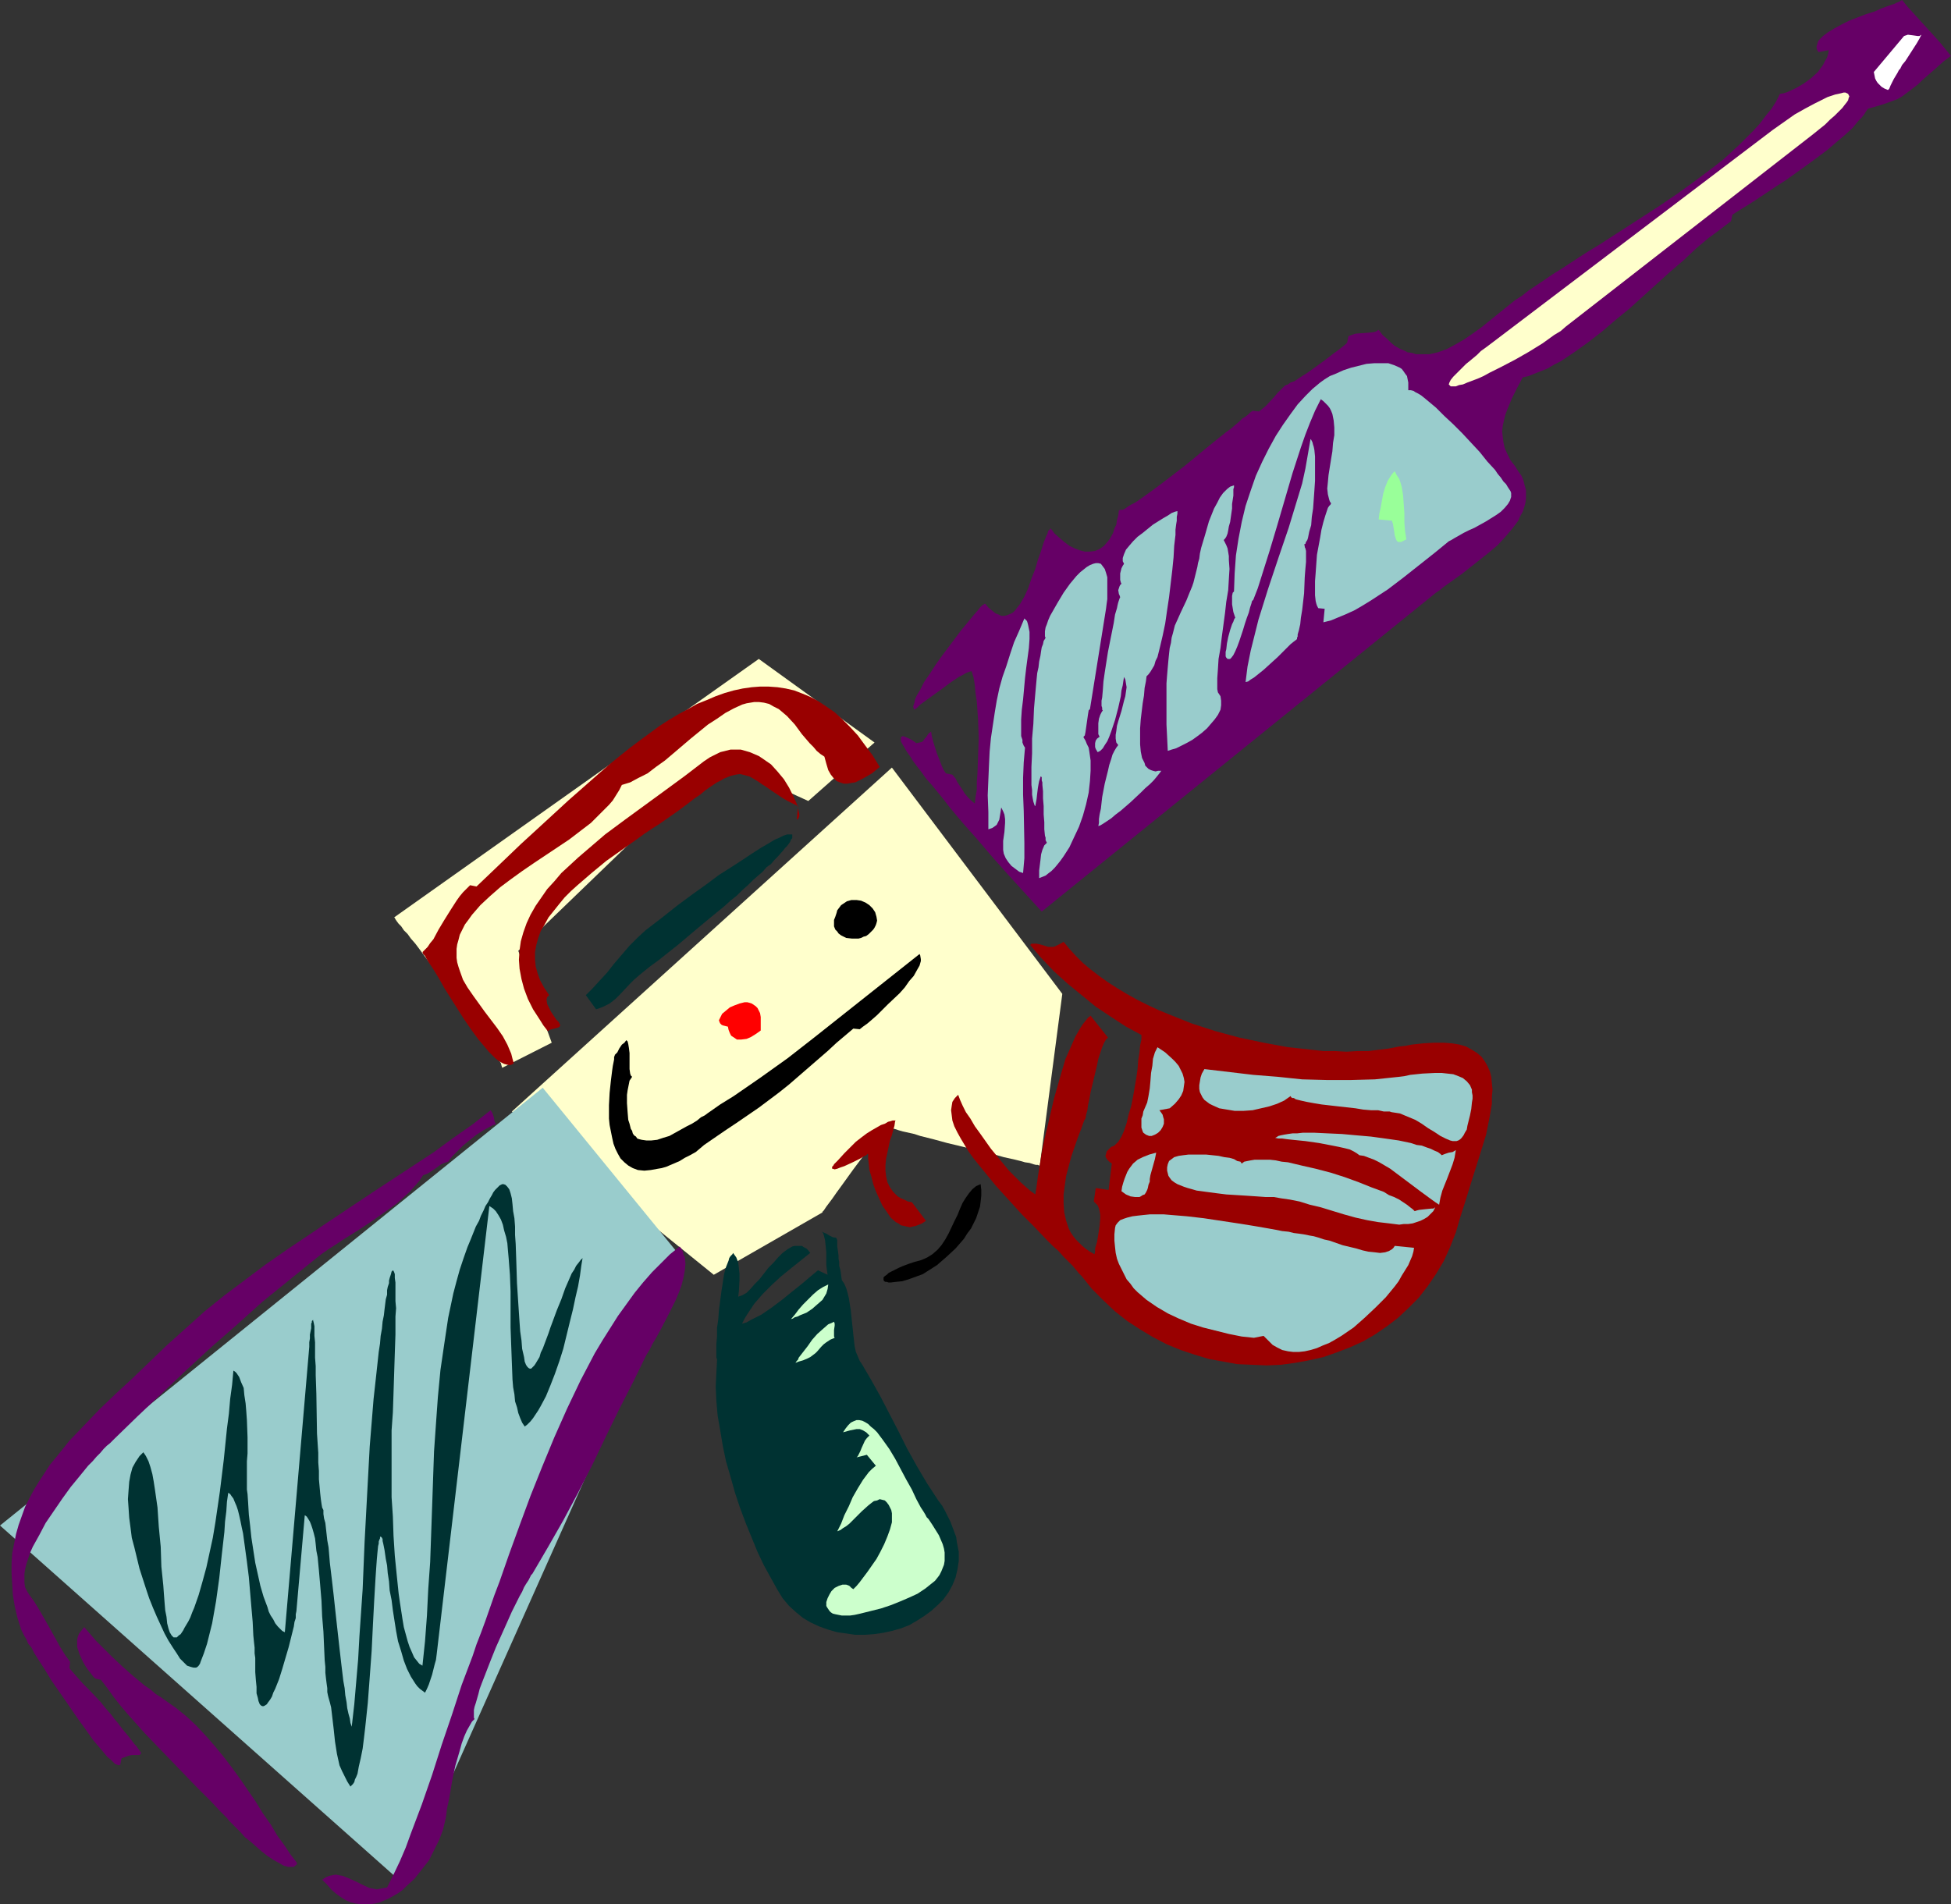
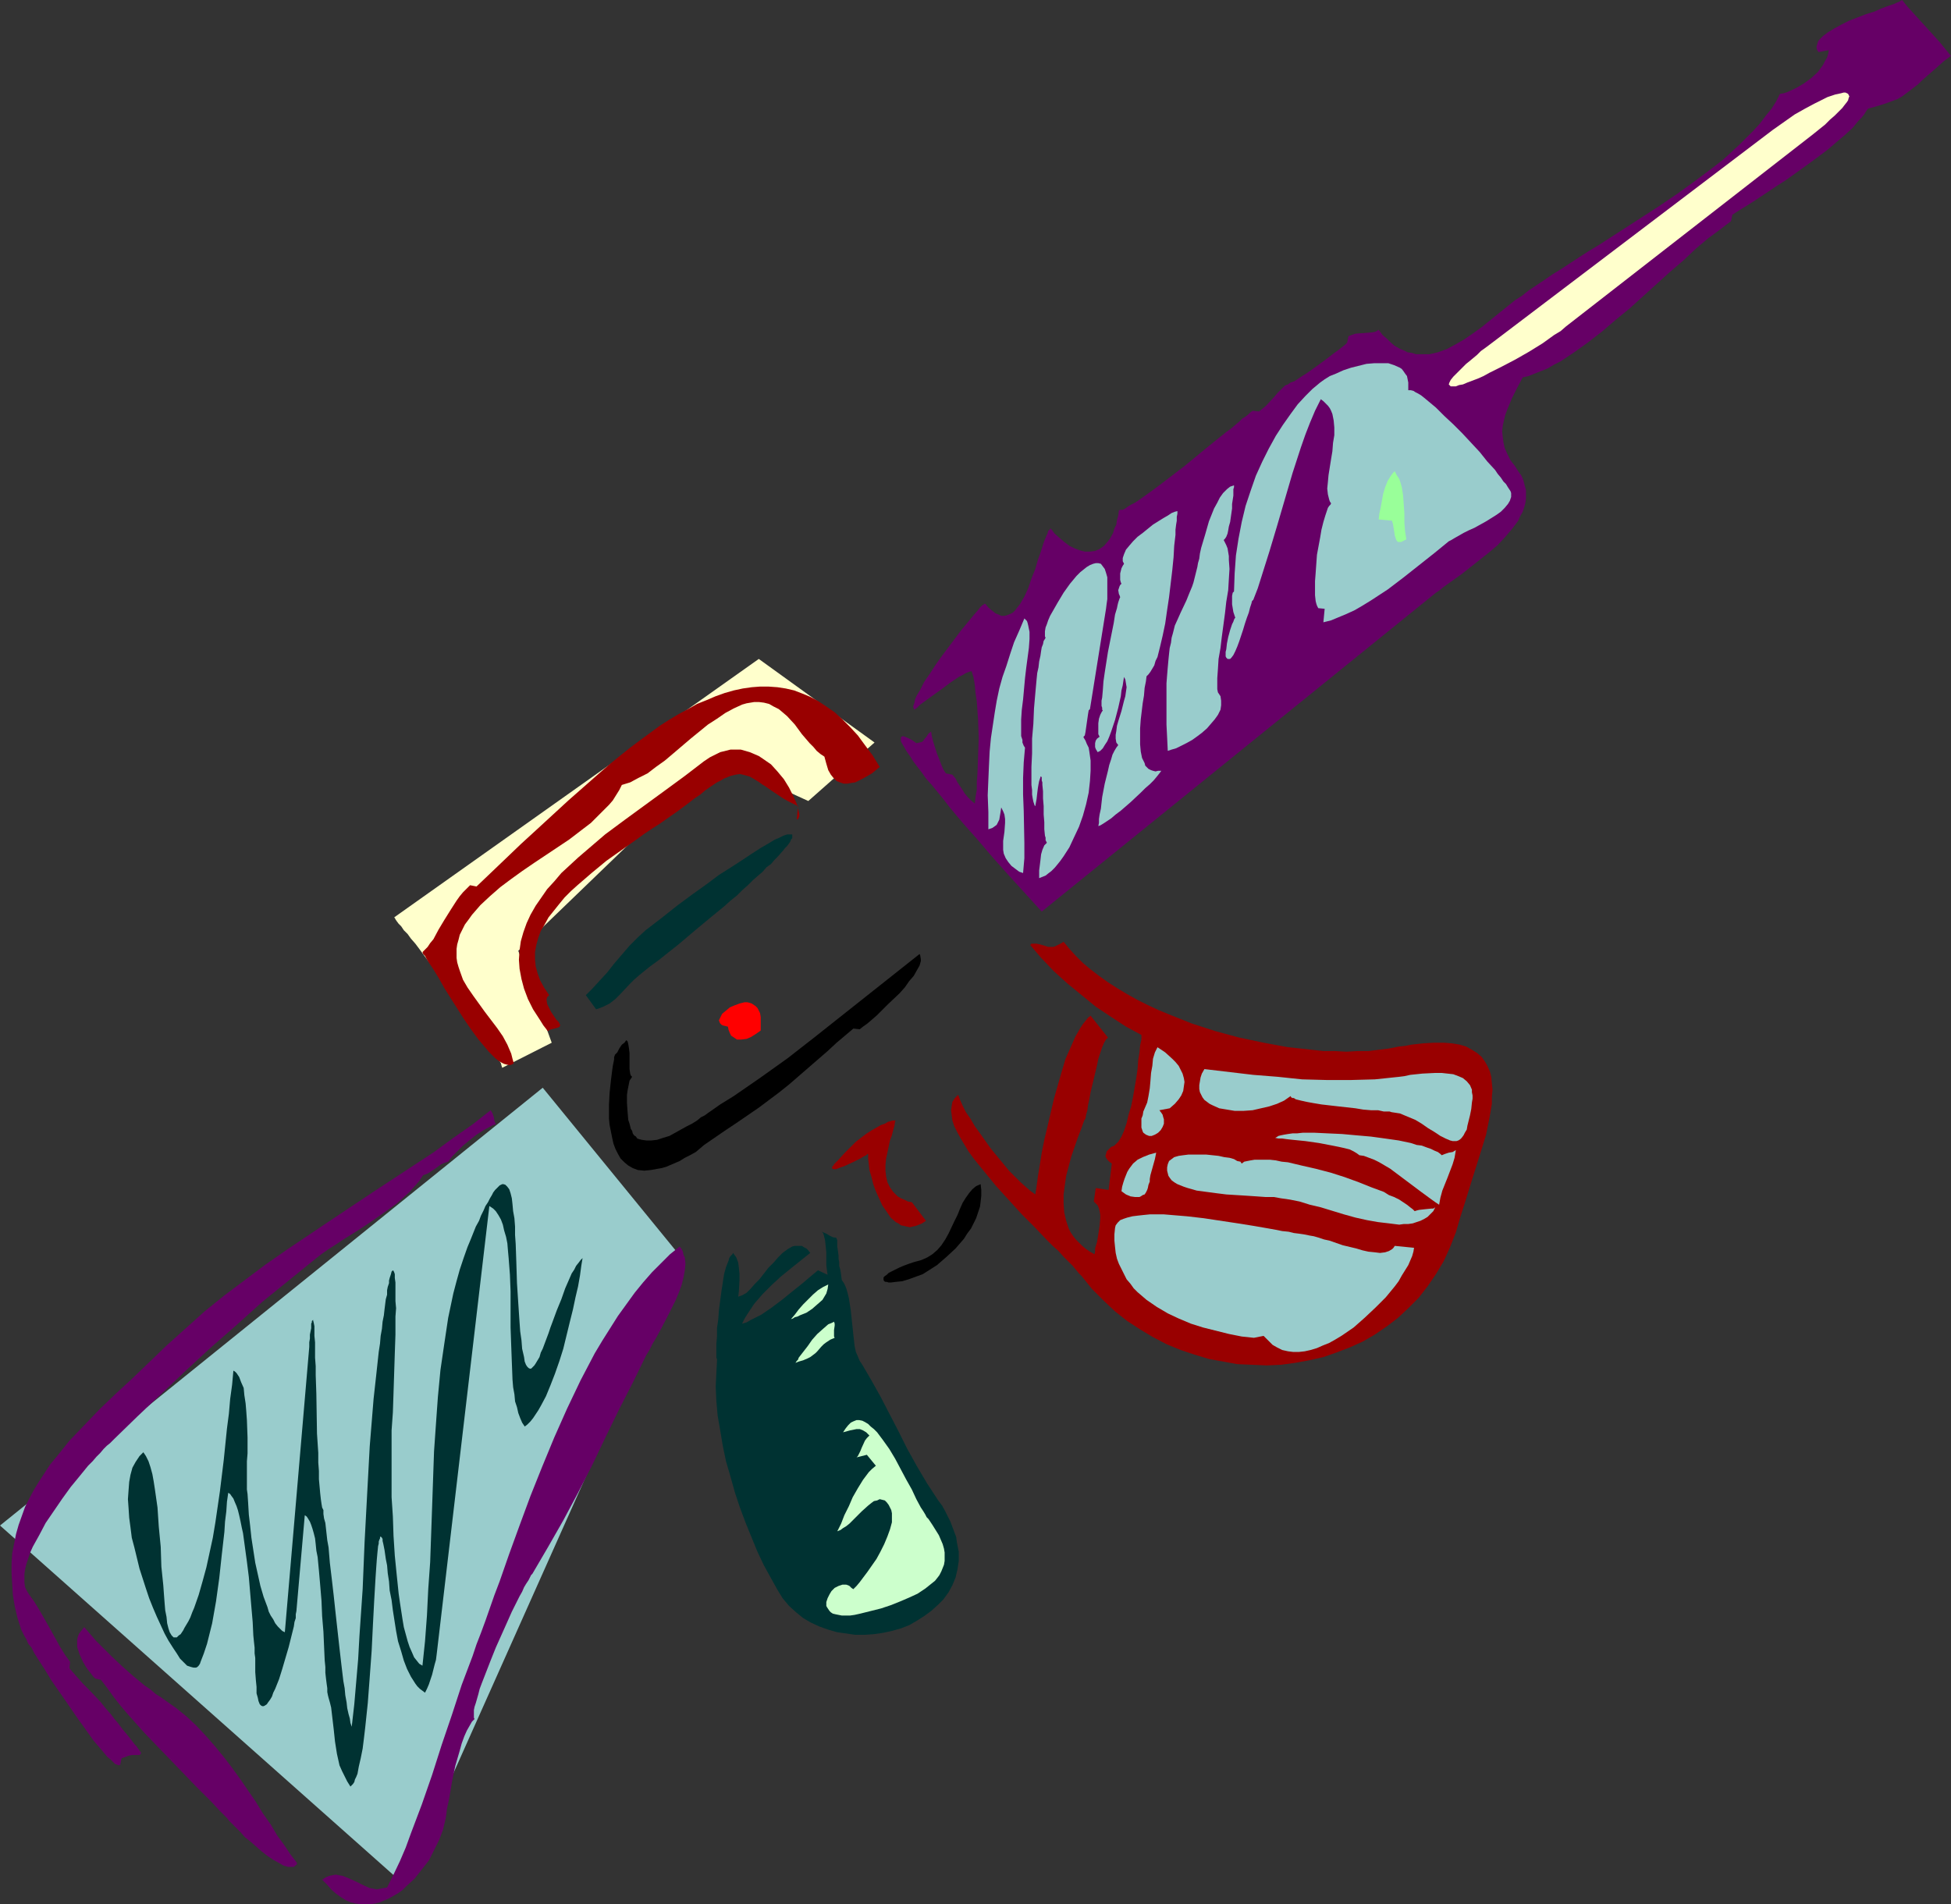
<svg xmlns="http://www.w3.org/2000/svg" xmlns:ns1="http://sodipodi.sourceforge.net/DTD/sodipodi-0.dtd" xmlns:ns2="http://www.inkscape.org/namespaces/inkscape" version="1.0" width="129.724mm" height="126.622mm" id="svg36" ns1:docname="Rifle 07.wmf">
  <rect width="100%" height="100%" fill="#333333" stroke="none" />
  <ns1:namedview id="namedview36" pagecolor="#ffffff" bordercolor="#000000" borderopacity="0.25" ns2:showpageshadow="2" ns2:pageopacity="0.0" ns2:pagecheckerboard="0" ns2:deskcolor="#d1d1d1" ns2:document-units="mm" />
  <defs id="defs1">
    <pattern id="WMFhbasepattern" patternUnits="userSpaceOnUse" width="6" height="6" x="0" y="0" />
  </defs>
  <path style="fill:#ffffcc;fill-opacity:1;fill-rule:evenodd;stroke:none" d="m 126.209,268.368 -0.162,-0.485 -0.162,-0.646 -0.485,-0.808 -0.485,-0.969 -0.485,-0.969 -0.808,-1.131 -0.808,-1.293 -0.97,-1.454 -0.97,-1.293 -0.97,-1.616 -2.424,-3.07 -2.424,-3.393 -2.424,-3.393 -2.586,-3.231 -2.424,-3.07 -2.262,-3.07 -0.97,-1.293 -1.131,-1.293 -0.808,-1.131 -0.97,-0.969 -0.646,-0.969 -0.646,-0.646 -0.485,-0.646 -0.323,-0.485 -0.162,-0.323 -0.162,-0.162 91.627,-64.951 29.088,21.004 -16.645,14.703 -22.947,-10.502 -49.934,48.148 8.403,23.105 z" id="path1" />
-   <path style="fill:#ffffcc;fill-opacity:1;fill-rule:evenodd;stroke:none" d="m 128.633,279.355 95.505,-86.44 42.824,56.873 -5.656,43.139 h -0.162 l -0.323,-0.162 h -0.485 l -0.646,-0.162 -0.97,-0.323 -1.131,-0.162 -1.131,-0.323 -1.293,-0.323 -1.454,-0.323 -1.454,-0.323 -3.394,-0.969 -3.394,-0.808 -7.434,-1.777 -3.555,-0.969 -3.232,-0.808 -1.454,-0.485 -1.454,-0.323 -1.454,-0.323 -1.131,-0.323 -0.97,-0.323 -0.97,-0.162 -0.646,-0.162 -0.485,-0.162 -0.323,-0.162 h -0.162 -0.162 v 0.323 l -0.162,0.323 -0.323,0.323 -0.485,0.485 -0.323,0.646 -0.485,0.646 -0.485,0.646 -1.293,1.777 -1.131,1.777 -2.909,3.878 -2.909,4.039 -1.293,1.777 -1.131,1.616 -0.485,0.646 -0.485,0.646 -0.485,0.646 -0.323,0.485 -0.323,0.485 -0.162,0.162 -0.162,0.162 v 0.162 l -27.31,15.672 z" id="path2" />
  <path style="fill:#99cccc;fill-opacity:1;fill-rule:evenodd;stroke:none" d="M 136.39,273.377 0,383.406 l 101.485,90.156 70.134,-157.046 z" id="path3" />
  <path style="fill:#003232;fill-opacity:1;fill-rule:evenodd;stroke:none" d="m 211.534,321.686 -0.162,-1.293 -0.162,-1.131 -0.323,-1.131 v -0.969 l -0.162,-0.808 v -0.808 l -0.162,-1.293 -0.162,-0.969 v -0.646 -0.646 -0.323 l -0.162,-0.323 v -0.162 l -0.323,-0.162 h -0.323 l -0.485,-0.162 -0.646,-0.323 -0.808,-0.485 -1.131,-0.485 0.323,0.323 0.162,0.485 0.323,1.293 0.162,1.454 0.162,1.616 v 3.231 l 0.162,1.293 0.162,1.131 -2.424,-1.131 -0.97,0.808 -0.97,0.808 -2.101,1.777 -2.424,1.939 -2.586,2.1 -2.586,1.939 -2.586,1.777 -1.293,0.646 -1.293,0.646 -1.131,0.646 -1.131,0.323 0.646,-1.293 0.808,-1.293 1.616,-2.424 2.101,-2.424 2.262,-2.262 2.262,-2.1 2.586,-2.1 4.848,-3.878 -0.485,-0.646 -0.485,-0.485 -0.646,-0.323 -0.485,-0.323 h -0.646 -0.646 -0.485 l -0.646,0.162 -1.131,0.646 -1.293,0.969 -1.131,1.131 -1.131,1.293 -1.293,1.293 -2.262,2.908 -1.131,1.131 -1.131,1.293 -0.97,0.969 -1.131,0.646 -0.485,0.162 -0.485,0.162 0.162,-1.293 0.162,-2.908 v -1.454 l -0.162,-1.616 -0.162,-1.293 -0.485,-1.293 -0.808,-1.131 -0.162,0.323 -0.485,0.485 -0.323,0.485 -0.162,0.646 -0.646,1.616 -0.485,1.777 -0.323,2.1 -0.323,2.1 -0.646,4.847 -0.162,2.262 -0.323,2.262 v 2.1 l -0.162,1.939 v 3.393 l 0.162,0.323 v 0.323 0.162 l -0.162,3.07 -0.162,3.393 0.162,3.555 0.323,3.716 0.646,3.716 0.646,3.878 0.808,3.878 1.131,3.878 1.131,4.039 1.293,3.878 1.454,3.878 1.454,3.555 1.454,3.555 1.616,3.393 1.778,3.231 1.616,2.908 1.293,2.1 1.616,1.939 1.778,1.616 1.778,1.454 1.939,1.131 2.101,0.969 2.262,0.808 2.262,0.646 2.262,0.323 2.262,0.323 h 2.424 l 2.262,-0.162 2.262,-0.323 2.262,-0.485 2.262,-0.646 2.101,-0.808 1.939,-1.131 1.778,-1.131 1.778,-1.293 1.616,-1.454 1.454,-1.454 1.293,-1.777 0.97,-1.777 0.808,-1.939 0.485,-2.1 0.323,-2.1 v -2.262 l -0.485,-2.424 -0.162,-1.293 -0.485,-1.293 -0.485,-1.293 -0.485,-1.293 -0.646,-1.293 -0.646,-1.293 -0.808,-1.454 -0.97,-1.293 -2.747,-4.201 -2.586,-4.362 -2.424,-4.362 -2.262,-4.524 -2.262,-4.362 -2.262,-4.362 -2.262,-4.039 -2.262,-3.878 -0.646,-0.969 -0.485,-1.131 -0.485,-1.131 -0.323,-1.454 -0.323,-2.908 -0.323,-3.07 -0.323,-3.07 -0.485,-3.07 -0.323,-1.293 -0.323,-1.131 -0.485,-1.131 z" id="path4" />
  <path style="fill:#660066;fill-opacity:1;fill-rule:evenodd;stroke:none" d="m 281.184,128.287 -0.162,1.293 -0.323,1.131 -0.162,1.131 -0.485,0.969 -0.323,1.131 -0.808,1.454 -0.485,0.646 -0.97,1.131 -1.131,0.808 -1.131,0.485 -1.293,0.162 h -1.293 l -1.293,-0.323 -1.293,-0.485 -1.293,-0.646 -1.293,-0.969 -1.131,-0.969 -1.293,-1.131 -0.97,-1.293 -0.323,0.323 -0.323,0.323 -0.162,0.646 -0.323,0.646 -0.323,0.808 -0.323,0.808 -0.646,2.1 -0.808,2.262 -0.646,2.262 -0.97,2.424 -0.808,2.424 -0.97,2.1 -1.131,1.939 -0.646,0.808 -0.485,0.646 -0.646,0.646 -0.646,0.323 -0.808,0.323 -0.646,0.162 h -0.808 l -0.646,-0.323 -0.808,-0.323 -0.808,-0.646 -0.97,-0.808 -0.808,-0.969 -0.323,0.162 -0.485,0.323 -0.485,0.485 -0.485,0.646 -1.131,1.293 -1.454,1.777 -1.616,1.939 -1.454,1.939 -3.394,4.524 -1.616,2.262 -1.454,2.262 -1.454,2.1 -0.97,1.939 -0.485,0.808 -0.485,0.808 -0.323,0.808 -0.162,0.808 -0.162,0.485 -0.162,0.485 0.162,0.485 0.162,0.323 0.646,-0.485 0.808,-0.808 1.778,-1.293 4.04,-2.908 1.939,-1.454 1.939,-1.293 0.97,-0.485 0.808,-0.485 0.808,-0.323 0.646,-0.162 0.485,1.616 0.323,1.939 0.162,1.939 0.323,2.1 0.323,4.524 0.162,4.686 -0.162,4.524 -0.162,4.524 -0.162,2.1 v 1.939 l -0.323,1.777 -0.162,1.616 -0.97,-0.808 -0.808,-0.808 -0.808,-0.969 -0.485,-0.808 -1.293,-1.939 -0.485,-0.969 -0.808,-0.969 -1.616,-0.323 -0.323,-0.485 -0.323,-0.485 -0.485,-1.131 -0.485,-1.293 -0.646,-1.616 -0.97,-3.07 -0.323,-1.293 -0.162,-1.131 -0.646,0.485 -0.323,0.485 -0.323,0.485 -0.323,0.323 -0.323,0.485 -0.323,0.323 -0.646,0.162 -0.808,0.162 -1.131,-0.808 -0.97,-0.485 -0.808,-0.323 -0.485,-0.162 -0.323,0.162 -0.162,0.162 v 0.323 0.646 l 0.323,0.646 0.485,0.808 0.646,1.131 0.808,1.131 0.808,1.293 0.97,1.293 1.131,1.454 1.131,1.616 1.454,1.616 1.454,1.777 1.454,1.777 1.616,2.1 1.616,1.939 1.778,2.1 3.717,4.201 3.717,4.362 4.04,4.524 8.242,9.048 99.061,-80.139 0.97,-0.646 0.97,-0.808 2.262,-1.616 2.262,-1.616 2.262,-1.777 4.686,-3.716 2.101,-1.777 1.939,-2.1 1.778,-2.1 1.454,-1.939 0.485,-1.131 0.646,-1.131 0.323,-0.969 0.323,-1.131 0.162,-1.131 v -1.131 -1.131 l -0.323,-1.131 -0.323,-1.293 -0.485,-1.131 -0.808,-1.131 -0.808,-1.293 -1.131,-1.454 -0.808,-1.616 -0.646,-1.454 -0.323,-1.454 -0.162,-1.293 -0.162,-1.454 0.162,-1.454 0.323,-1.454 0.323,-1.293 0.485,-1.293 1.131,-2.747 1.293,-2.585 1.454,-2.747 1.454,-0.323 1.616,-0.646 1.616,-0.646 1.616,-0.646 1.616,-0.969 1.616,-0.808 3.394,-2.262 3.394,-2.424 3.555,-2.747 3.394,-2.908 3.555,-2.908 6.787,-6.14 3.394,-3.07 3.394,-2.908 3.07,-2.908 3.07,-2.585 3.07,-2.262 1.454,-1.131 1.293,-0.969 0.323,-1.616 1.778,-1.131 2.101,-1.293 2.262,-1.454 2.424,-1.616 2.424,-1.616 2.747,-1.777 5.171,-3.716 2.424,-1.777 2.586,-1.939 2.262,-1.939 2.101,-1.777 1.939,-1.777 1.454,-1.777 0.808,-0.808 0.646,-0.808 0.485,-0.808 0.485,-0.646 1.778,-0.485 1.616,-0.485 1.454,-0.485 1.293,-0.485 1.293,-0.485 1.131,-0.646 1.939,-1.454 2.101,-1.616 0.97,-0.969 1.293,-1.131 1.293,-1.131 1.293,-1.131 1.616,-1.454 1.778,-1.293 -1.454,-1.777 -1.454,-1.777 -6.464,-7.109 -1.616,-1.777 L 478.012,0 l -0.323,0.162 -0.485,0.323 -0.485,0.162 -0.646,0.323 -1.454,0.485 -1.778,0.646 -1.778,0.808 -2.101,0.646 -2.101,0.808 -2.101,0.808 -1.939,0.969 -1.778,0.969 -1.616,0.969 -1.293,0.969 -0.485,0.485 -0.485,0.485 -0.323,0.485 -0.162,0.646 -0.162,0.485 v 0.485 l 0.162,0.485 0.323,0.485 2.586,-0.485 -0.162,0.969 -0.323,0.969 -0.485,0.808 -0.485,0.969 -1.293,1.777 -1.778,1.616 -1.778,1.293 -1.939,1.131 -2.101,0.969 -0.97,0.323 -0.97,0.162 -0.97,1.939 -1.131,1.777 -1.454,1.777 -1.454,1.939 -1.616,1.777 -1.778,1.777 -1.778,1.777 -2.101,1.939 -1.939,1.777 -2.262,1.777 -4.525,3.393 -4.686,3.393 -5.01,3.393 -10.019,6.463 -5.01,3.231 -2.424,1.454 -2.262,1.454 -4.686,3.07 -2.101,1.293 -2.101,1.454 -1.939,1.293 -1.939,1.293 -1.616,1.293 -1.778,1.131 -4.202,3.393 -4.202,3.393 -2.262,1.616 -2.101,1.454 -2.262,1.293 -2.101,1.131 -2.262,0.808 -2.101,0.485 h -1.131 -1.131 -1.131 l -0.97,-0.323 -1.131,-0.162 -0.97,-0.485 -1.131,-0.485 -1.131,-0.646 -0.97,-0.808 -0.97,-0.969 -1.131,-0.969 -0.97,-1.293 -0.808,0.485 -0.808,0.162 -2.101,0.162 -2.101,0.162 -0.97,0.323 -0.808,0.323 -0.323,1.616 -0.485,0.485 -0.808,0.646 -0.808,0.646 -1.131,0.808 -2.101,1.616 -2.424,1.777 -2.262,1.616 -1.293,0.808 -0.97,0.646 -0.97,0.646 -0.97,0.323 -0.646,0.485 -0.485,0.162 -0.323,0.162 -0.162,0.162 -0.808,0.808 -0.808,0.808 -0.97,1.131 -1.939,2.1 -0.97,0.808 -0.808,0.646 -1.616,-0.162 -0.485,0.323 -0.485,0.485 -0.808,0.646 -0.808,0.485 -0.808,0.808 -0.97,0.808 -1.131,0.969 -1.131,0.808 -2.424,1.939 -2.586,2.1 -5.494,4.524 -2.747,2.1 -2.747,2.1 -2.586,1.939 -2.262,1.616 -1.131,0.808 -0.97,0.646 -0.97,0.485 -0.808,0.485 -0.646,0.485 -0.646,0.323 h -0.646 z" id="path5" />
-   <path style="fill:#ffffff;fill-opacity:1;fill-rule:evenodd;stroke:none" d="m 477.527,17.288 -0.323,0.323 -0.323,0.646 -0.97,1.616 -0.808,1.616 -0.323,0.808 -0.323,0.323 -0.808,-0.323 -0.808,-0.485 -0.485,-0.485 -0.485,-0.485 -0.323,-0.485 -0.323,-0.646 -0.162,-0.808 -0.162,-0.808 7.595,-9.048 0.485,-0.162 0.485,-0.162 1.293,0.162 1.131,0.162 h 0.485 l 0.485,-0.323 -0.485,0.969 -0.646,1.131 -1.454,2.262 -1.454,2.262 -0.808,0.969 z" id="path6" />
  <path style="fill:#ffffcc;fill-opacity:1;fill-rule:evenodd;stroke:none" d="m 455.388,33.93 -61.893,48.148 -1.293,1.131 -1.616,0.969 -2.909,2.1 -3.394,2.1 -3.394,1.939 -3.394,1.777 -3.232,1.616 -1.454,0.808 -1.454,0.646 -1.293,0.485 -1.293,0.485 -1.131,0.485 -0.97,0.162 -0.808,0.323 h -0.808 -0.485 l -0.323,-0.323 -0.162,-0.162 0.162,-0.485 0.323,-0.646 0.646,-0.808 0.808,-0.808 1.131,-1.131 0.646,-0.646 0.646,-0.646 0.808,-0.646 0.97,-0.808 0.97,-0.808 0.97,-0.969 1.131,-0.808 1.293,-0.969 70.942,-53.803 2.747,-1.939 2.747,-1.939 2.586,-1.454 2.424,-1.293 2.262,-1.131 0.97,-0.485 0.97,-0.323 0.97,-0.323 0.808,-0.162 0.646,-0.162 0.646,-0.162 h 0.485 l 0.323,0.162 0.323,0.162 0.162,0.323 0.162,0.323 -0.162,0.323 -0.162,0.646 -0.323,0.485 -0.646,0.808 -0.485,0.646 -0.97,0.969 -0.97,0.969 -1.131,0.969 -1.293,1.293 -1.616,1.293 z" id="path7" />
-   <path style="fill:#99cccc;fill-opacity:1;fill-rule:evenodd;stroke:none" d="m 325.785,160.762 -0.646,0.485 -0.808,0.646 -1.454,1.454 -1.778,1.777 -1.778,1.616 -1.778,1.616 -1.616,1.293 -0.808,0.646 -0.808,0.485 -0.646,0.485 -0.646,0.162 0.485,-3.878 0.808,-4.039 0.97,-3.878 0.97,-3.878 2.424,-7.755 2.586,-7.755 2.586,-7.594 2.262,-7.432 1.131,-3.716 0.808,-3.716 0.646,-3.716 0.646,-3.716 0.162,0.162 0.162,0.323 0.162,0.323 0.162,0.646 0.162,0.485 0.162,0.808 0.162,1.616 v 1.939 4.201 l -0.162,2.424 -0.323,4.524 -0.323,2.1 -0.162,2.1 -0.485,1.616 -0.323,1.616 -0.162,0.485 -0.323,0.485 -0.162,0.485 -0.323,0.162 0.162,0.323 v 0.323 l 0.162,0.323 0.162,0.646 v 2.747 l -0.162,1.777 -0.162,2.1 -0.162,4.039 -0.485,4.201 -0.323,1.939 -0.162,1.616 -0.323,1.454 -0.323,1.131 v 0.485 l -0.162,0.323 v 0.323 z" id="path8" />
  <path style="fill:#99cccc;fill-opacity:1;fill-rule:evenodd;stroke:none" d="m 306.07,174.011 0.323,0.485 0.323,0.485 0.162,1.131 v 1.131 l -0.162,1.131 -0.646,1.293 -0.808,1.131 -0.97,1.131 -0.97,1.131 -1.293,1.131 -1.293,0.969 -1.131,0.808 -1.454,0.808 -1.293,0.646 -1.293,0.646 -1.131,0.323 -0.97,0.323 -0.162,-3.393 -0.162,-3.231 v -2.747 -2.747 -2.585 -2.262 l 0.162,-2.1 0.162,-1.939 0.162,-1.777 0.162,-1.616 0.162,-1.454 0.323,-1.293 0.162,-1.293 0.323,-1.131 0.485,-1.939 0.808,-1.777 0.646,-1.454 1.454,-3.07 0.646,-1.616 0.808,-1.939 0.323,-0.969 0.323,-1.293 0.323,-1.293 0.323,-1.293 0.162,-0.969 0.323,-1.131 0.162,-1.293 0.323,-1.454 0.485,-1.616 0.485,-1.616 0.97,-3.393 0.646,-1.616 0.646,-1.616 0.808,-1.454 0.646,-1.293 0.808,-1.131 0.97,-0.969 0.808,-0.646 0.97,-0.323 v 0.485 l -0.162,0.485 v 0.808 0.808 l -0.323,2.1 v 1.131 l -0.162,1.131 -0.323,2.262 -0.323,1.131 -0.162,0.969 -0.162,0.808 -0.323,0.808 -0.323,0.485 -0.323,0.323 0.323,0.646 0.323,0.646 0.323,0.808 0.162,0.969 0.162,0.969 v 0.969 l 0.162,2.262 -0.162,2.585 -0.162,2.747 -0.485,2.908 -0.323,2.908 -0.808,5.978 -0.323,2.747 -0.485,2.747 -0.162,2.585 -0.162,2.262 v 1.939 0.808 z" id="path9" />
  <path style="fill:#99cccc;fill-opacity:1;fill-rule:evenodd;stroke:none" d="m 288.132,169.972 -0.162,1.293 -0.323,1.616 -0.162,1.939 -0.323,1.939 -0.485,4.039 -0.162,2.262 v 2.1 1.939 l 0.162,1.777 0.323,1.616 0.646,1.293 0.162,0.646 0.485,0.485 0.323,0.323 0.646,0.323 0.485,0.162 0.646,0.162 0.646,-0.162 h 0.808 l -0.485,0.646 -0.646,0.808 -0.808,0.969 -0.97,0.969 -1.131,0.969 -1.131,1.131 -2.586,2.424 -2.424,2.1 -1.293,0.969 -1.131,0.969 -0.97,0.646 -0.97,0.646 -0.808,0.485 -0.485,0.162 0.162,-0.808 v -0.969 l 0.162,-1.131 0.323,-1.454 0.162,-1.454 0.162,-1.454 0.646,-3.393 0.808,-3.231 0.323,-1.454 0.485,-1.454 0.323,-1.131 0.485,-0.969 0.485,-0.808 0.485,-0.646 -0.485,-0.646 -0.162,-0.969 v -0.969 l 0.162,-0.969 0.162,-1.293 0.323,-1.131 0.808,-2.585 0.646,-2.585 0.323,-1.131 0.162,-1.131 0.162,-1.131 -0.162,-0.969 -0.162,-0.969 -0.323,-0.646 -0.162,0.969 -0.162,1.131 -0.323,1.293 -0.162,1.454 -0.646,2.908 -0.808,3.07 -0.97,2.908 -0.485,1.293 -0.485,1.131 -0.646,0.969 -0.485,0.808 -0.646,0.646 -0.646,0.323 -0.485,-0.808 -0.162,-0.485 v -0.485 -0.485 l 0.162,-0.646 0.323,-0.485 0.646,-0.485 -0.162,-0.323 -0.162,-0.323 v -0.808 -0.969 -0.969 l 0.162,-1.131 0.323,-0.969 0.323,-0.646 0.323,-0.485 -0.162,-0.162 v -0.485 l -0.162,-0.485 v -1.293 l 0.162,-0.808 0.162,-1.777 0.162,-2.262 0.323,-2.262 0.808,-5.17 0.97,-4.847 0.485,-2.424 0.323,-2.1 0.485,-1.616 0.162,-0.808 0.162,-0.646 0.162,-0.485 0.162,-0.485 0.162,-0.323 v 0 l -0.162,-0.485 -0.162,-0.323 -0.162,-0.969 0.323,-0.969 0.162,-0.323 0.323,-0.323 -0.162,-0.323 -0.162,-0.646 v -0.808 -0.808 l 0.162,-0.646 0.162,-0.646 0.323,-0.646 0.323,-0.485 -0.162,-0.323 -0.162,-0.323 v -0.808 l 0.323,-0.969 0.485,-1.131 0.808,-0.969 0.97,-1.131 1.131,-1.131 1.293,-0.969 2.586,-2.1 1.293,-0.808 1.293,-0.808 1.131,-0.646 0.97,-0.646 0.808,-0.323 0.646,-0.162 v 0.646 l -0.162,0.808 v 0.969 l -0.162,0.969 -0.162,1.293 v 1.293 l -0.323,2.747 -0.162,2.908 -0.323,3.231 -0.808,6.786 -0.485,3.231 -0.485,3.393 -0.646,3.07 -0.646,2.747 -0.323,1.293 -0.323,1.293 -0.485,0.969 -0.323,1.131 -0.485,0.808 -0.485,0.808 -0.485,0.646 z" id="path10" />
  <path style="fill:#99cccc;fill-opacity:1;fill-rule:evenodd;stroke:none" d="m 273.912,178.212 -0.162,0.162 -0.162,0.162 -0.162,0.969 -0.162,1.131 -0.162,1.131 -0.162,1.131 -0.162,1.131 -0.162,0.808 -0.323,0.323 v 0.162 l 0.485,0.808 0.323,0.808 0.485,0.969 0.162,0.969 0.162,1.131 0.162,1.131 v 2.585 l -0.162,2.585 -0.323,2.908 -0.646,2.908 -0.808,2.908 -0.97,2.747 -1.293,2.747 -1.131,2.424 -1.454,2.262 -0.808,1.131 -0.646,0.808 -0.808,0.969 -0.808,0.808 -0.646,0.485 -0.808,0.646 -0.808,0.323 -0.808,0.323 v -0.808 -1.131 l 0.162,-1.293 0.162,-1.293 0.162,-1.454 0.323,-1.131 0.485,-1.131 0.323,-0.323 0.323,-0.323 -0.162,-0.323 -0.162,-0.323 v -0.646 l -0.162,-0.485 -0.162,-1.616 v -1.777 l -0.162,-1.939 v -2.1 l -0.162,-1.939 v -1.777 l -0.162,-1.616 V 196.631 l -0.162,-0.485 v -0.485 -0.323 l -0.162,-0.162 h -0.162 v 0.162 l -0.162,0.485 -0.162,0.485 -0.162,0.808 -0.162,0.969 -0.162,1.293 -0.162,1.454 -0.323,1.777 -0.162,-0.162 -0.162,-0.485 -0.162,-0.485 -0.162,-0.808 -0.162,-0.969 v -1.131 l -0.162,-1.293 v -1.454 -1.454 -1.616 l 0.162,-3.393 v -3.716 l 0.323,-3.716 0.162,-3.878 0.323,-3.716 0.323,-3.555 0.162,-1.616 0.323,-1.454 0.162,-1.454 0.323,-1.454 0.162,-1.131 0.162,-0.969 0.323,-0.808 0.162,-0.808 0.323,-0.485 0.162,-0.323 -0.162,-0.323 v -0.646 -0.646 l 0.162,-0.969 0.323,-0.808 0.323,-0.969 0.485,-1.131 0.646,-1.131 1.293,-2.262 1.454,-2.424 1.616,-2.262 1.616,-1.939 0.97,-0.969 0.808,-0.646 0.808,-0.646 0.808,-0.485 0.808,-0.323 0.646,-0.162 h 0.646 l 0.646,0.162 0.485,0.646 0.485,0.646 0.323,0.969 0.323,1.131 v 1.454 1.777 1.131 1.131 l -0.162,1.131 -0.162,1.293 z" id="path11" />
  <path style="fill:#99cccc;fill-opacity:1;fill-rule:evenodd;stroke:none" d="m 257.59,187.906 -0.323,3.716 -0.162,3.878 v 4.201 l 0.162,4.039 0.162,8.079 v 3.878 l -0.323,3.716 -0.97,-0.323 -0.646,-0.485 -1.293,-0.969 -0.808,-0.969 -0.646,-0.969 -0.485,-1.131 -0.162,-0.969 v -1.293 -0.969 l 0.323,-2.262 0.162,-2.262 v -0.969 l -0.162,-1.131 -0.323,-0.808 -0.485,-0.969 -0.162,1.131 -0.162,0.969 -0.162,0.969 -0.323,0.646 -0.323,0.646 -0.646,0.485 -0.485,0.323 -0.97,0.323 v -4.362 l -0.162,-4.201 0.162,-3.878 0.162,-3.716 0.162,-3.393 0.323,-3.393 0.485,-3.231 0.485,-3.231 0.485,-2.908 0.646,-3.07 0.808,-2.908 0.97,-2.747 0.97,-3.07 0.97,-2.908 1.293,-2.908 1.293,-3.07 0.323,0.323 0.323,0.323 0.162,0.485 0.162,0.646 0.162,0.808 0.162,0.808 v 1.777 l -0.162,2.262 -0.323,2.424 -0.323,2.424 -0.323,2.747 -0.485,5.332 -0.323,2.585 -0.162,2.424 v 3.231 0.969 l 0.323,0.969 v 0.646 l 0.323,0.808 z" id="path12" />
  <path style="fill:#99cccc;fill-opacity:1;fill-rule:evenodd;stroke:none" d="m 364.084,136.042 -1.778,1.454 -1.778,1.454 -3.878,3.07 -3.878,3.07 -4.04,3.07 -4.202,2.747 -2.101,1.293 -1.939,1.131 -2.101,0.969 -1.939,0.808 -1.939,0.808 -1.939,0.485 0.323,-3.393 -1.616,-0.162 -0.162,-0.323 -0.162,-0.323 -0.162,-0.485 -0.162,-0.646 -0.162,-1.454 v -1.777 -1.777 l 0.162,-2.1 0.323,-4.524 0.808,-4.362 0.323,-1.939 0.485,-1.939 0.485,-1.616 0.485,-1.454 0.162,-0.485 0.323,-0.485 0.323,-0.323 0.162,-0.323 -0.323,-0.485 -0.162,-0.485 -0.323,-1.293 -0.162,-1.454 0.162,-1.616 0.162,-1.777 0.646,-4.039 0.323,-1.939 0.162,-2.1 0.323,-1.939 v -1.939 l -0.162,-1.777 -0.323,-1.616 -0.323,-0.808 -0.323,-0.646 -0.485,-0.646 -0.485,-0.485 -0.646,-0.646 -0.646,-0.485 -1.454,2.908 -1.293,3.07 -1.131,2.908 -1.131,3.231 -2.101,6.463 -1.939,6.624 -1.939,6.624 -1.939,6.463 -1.939,6.14 -0.97,3.07 -1.131,2.908 -0.162,0.162 -0.162,0.162 -0.162,0.646 -0.323,0.969 -0.323,1.293 -0.485,1.293 -0.485,1.454 -0.485,1.616 -0.485,1.454 -0.485,1.454 -0.485,1.293 -0.485,1.131 -0.485,0.969 -0.485,0.646 -0.323,0.323 h -0.485 -0.162 l -0.323,-0.323 -0.162,-0.323 v -0.162 -0.969 l 0.162,-0.646 0.162,-1.454 0.323,-1.616 0.485,-1.777 0.485,-1.454 0.323,-0.646 0.162,-0.485 0.162,-0.323 0.162,-0.162 -0.162,-0.485 -0.323,-0.969 -0.162,-0.969 -0.162,-0.969 v -1.131 -0.969 l 0.162,-0.808 0.162,-0.162 0.162,-0.162 0.162,-4.524 0.323,-4.524 0.646,-4.201 0.808,-4.201 0.97,-4.039 1.293,-3.878 1.293,-3.716 1.616,-3.555 1.616,-3.231 1.778,-3.231 1.778,-2.747 1.939,-2.747 1.778,-2.424 1.939,-2.1 1.778,-1.777 1.939,-1.616 1.131,-0.808 1.293,-0.808 1.616,-0.646 1.778,-0.808 1.939,-0.646 1.939,-0.485 1.939,-0.485 1.939,-0.162 h 1.778 1.778 l 1.454,0.485 1.454,0.646 0.485,0.323 0.485,0.646 0.323,0.485 0.485,0.646 0.162,0.808 0.162,0.808 v 0.969 0.969 h 0.162 0.485 l 0.646,0.162 0.485,0.323 0.646,0.323 0.808,0.485 0.808,0.646 0.97,0.808 0.97,0.808 0.97,0.808 2.101,2.1 2.262,2.1 2.262,2.262 4.363,4.686 1.939,2.424 1.939,2.1 0.646,0.969 0.808,0.969 0.646,0.969 0.646,0.646 0.485,0.808 0.323,0.485 0.323,0.485 0.162,0.485 v 0.969 l -0.323,0.969 -0.485,0.808 -0.808,0.969 -0.97,0.969 -1.131,0.808 -1.293,0.808 -1.293,0.808 -2.909,1.616 -1.454,0.646 -1.293,0.646 -1.131,0.646 -1.131,0.646 -0.808,0.485 z" id="path13" />
  <path style="fill:#990000;fill-opacity:1;fill-rule:evenodd;stroke:none" d="m 279.244,288.241 -0.646,0.646 -0.485,0.485 -0.162,0.646 -0.162,0.485 0.162,0.485 0.323,0.485 0.485,0.485 0.646,0.485 -0.808,6.624 -3.232,-0.485 -0.485,3.393 0.485,0.485 0.485,0.485 0.323,0.808 0.162,0.646 0.162,0.969 v 0.808 l -0.162,1.939 -0.323,2.1 -0.323,1.939 -0.485,1.616 v 0.808 l -0.162,0.646 -1.131,-0.646 -0.97,-0.646 -0.97,-0.808 -0.808,-0.808 -0.808,-0.808 -0.646,-0.808 -0.646,-0.969 -0.485,-0.969 -0.646,-1.939 -0.485,-2.1 -0.162,-2.262 v -2.262 l 0.323,-2.424 0.323,-2.262 0.646,-2.424 0.646,-2.424 1.616,-4.686 0.808,-2.1 0.808,-2.262 0.323,-0.485 0.162,-0.969 0.323,-1.131 0.162,-1.293 0.323,-1.454 0.323,-1.777 0.808,-3.393 0.808,-3.393 0.323,-1.616 0.485,-1.454 0.485,-1.454 0.485,-1.131 0.485,-0.808 0.485,-0.485 -4.363,-5.493 -0.646,0.485 -0.646,0.808 -0.646,0.808 -0.646,0.969 -0.646,1.131 -0.646,1.131 -1.131,2.585 -1.293,2.908 -0.97,3.231 -0.97,3.393 -0.97,3.393 -1.616,6.948 -0.808,3.393 -0.646,3.231 -0.485,3.07 -0.485,2.908 -0.162,1.293 -0.162,1.131 -0.162,1.131 -0.162,0.969 -1.131,-0.808 -1.131,-0.969 -1.454,-1.293 -1.293,-1.293 -1.616,-1.616 -1.454,-1.777 -3.07,-3.716 -2.747,-3.878 -1.293,-1.777 -1.131,-1.939 -1.131,-1.616 -0.808,-1.616 -0.646,-1.454 -0.485,-1.293 -0.808,0.808 -0.646,0.969 -0.162,0.969 -0.162,1.131 0.162,1.293 0.162,1.293 0.485,1.454 0.808,1.616 0.808,1.454 0.97,1.616 0.97,1.616 1.293,1.777 1.293,1.616 1.454,1.777 2.909,3.555 3.232,3.555 3.232,3.555 3.232,3.231 3.07,3.231 1.454,1.454 1.454,1.293 1.293,1.454 1.131,1.131 1.131,1.131 0.808,0.969 0.808,0.969 0.646,0.646 2.586,3.231 2.909,2.908 2.909,2.747 3.07,2.424 3.232,2.1 3.232,1.939 3.394,1.777 3.555,1.454 3.394,1.131 3.717,1.131 3.555,0.646 3.555,0.646 3.717,0.162 3.717,0.162 3.555,-0.162 3.555,-0.485 3.555,-0.646 3.555,-0.808 3.232,-1.131 3.394,-1.293 3.232,-1.454 3.07,-1.777 3.07,-2.1 2.747,-2.1 2.586,-2.424 2.586,-2.585 2.262,-2.908 2.101,-3.07 1.939,-3.231 1.616,-3.555 1.454,-3.716 1.131,-3.878 1.293,-4.039 1.293,-4.201 2.586,-8.24 1.293,-4.201 0.808,-4.039 0.323,-1.777 0.323,-1.939 v -1.777 l 0.162,-1.777 -0.162,-1.616 -0.162,-1.616 -0.323,-1.293 -0.646,-1.454 -0.646,-1.131 -0.808,-1.131 -1.131,-0.969 -1.293,-0.808 -1.454,-0.808 -1.616,-0.485 -1.939,-0.323 -2.101,-0.162 h -2.424 l -2.747,0.162 -2.909,0.323 -1.616,0.323 -1.616,0.162 -2.424,0.485 -2.586,0.323 -2.586,0.323 h -2.747 l -2.747,0.162 -2.909,-0.162 h -2.909 l -2.909,-0.323 -2.909,-0.323 -3.07,-0.323 -6.141,-1.131 -6.141,-1.293 -5.979,-1.616 -5.979,-1.939 -5.656,-2.262 -2.747,-1.131 -2.747,-1.293 -2.586,-1.293 -2.586,-1.454 -2.424,-1.454 -2.262,-1.454 -2.262,-1.616 -2.101,-1.616 -1.939,-1.616 -1.778,-1.777 -1.616,-1.777 -1.454,-1.777 -0.808,0.485 -0.646,0.323 -0.646,0.323 -0.485,0.162 h -1.293 l -0.97,-0.323 -1.131,-0.323 -0.808,-0.162 h -0.97 -0.323 l -0.323,0.323 2.747,3.231 3.232,3.393 3.394,3.07 3.555,2.908 3.555,2.908 3.878,2.585 3.717,2.424 3.878,2.1 v 0.485 0.646 l -0.323,1.454 -0.162,1.777 -0.323,1.939 -0.162,2.262 -0.323,2.262 -0.808,4.686 -0.485,2.424 -0.646,2.1 -0.485,2.1 -0.646,1.939 -0.646,1.454 -0.485,0.808 -0.323,0.485 -0.485,0.485 -0.485,0.485 -0.323,0.162 z" id="path14" />
  <path style="fill:#ccffcc;fill-opacity:1;fill-rule:evenodd;stroke:none" d="m 233.35,381.791 0.97,1.454 0.808,1.293 0.808,1.293 0.485,1.131 0.485,1.131 0.323,1.131 0.162,0.969 v 1.131 0.969 l -0.162,0.969 -0.323,0.808 -0.323,0.808 -0.485,0.969 -0.485,0.646 -0.646,0.808 -0.808,0.646 -1.616,1.293 -1.939,1.293 -2.101,0.969 -2.262,0.969 -2.424,0.969 -2.424,0.808 -5.171,1.293 -1.454,0.323 -1.131,0.162 h -1.131 -0.97 l -0.808,-0.162 -0.808,-0.162 -0.646,-0.162 -0.485,-0.323 -0.323,-0.323 -0.323,-0.485 -0.323,-0.485 -0.162,-0.323 v -0.969 l 0.323,-0.969 0.485,-0.969 0.485,-0.808 0.808,-0.808 0.97,-0.485 0.97,-0.323 h 0.97 l 0.485,0.162 0.323,0.162 0.485,0.485 0.485,0.323 v 0 l 0.323,-0.323 0.162,-0.162 0.323,-0.323 0.808,-0.969 0.97,-1.293 0.97,-1.293 1.131,-1.616 1.131,-1.616 0.97,-1.777 0.97,-1.939 0.808,-1.939 0.646,-1.777 0.485,-1.777 v -0.808 -0.808 -0.646 l -0.162,-0.808 -0.323,-0.646 -0.323,-0.646 -0.485,-0.646 -0.485,-0.485 -0.646,-0.162 -0.646,-0.162 -0.646,0.323 -0.808,0.162 -0.646,0.485 -0.808,0.646 -1.616,1.454 -3.07,3.07 -0.808,0.646 -0.808,0.485 -0.646,0.485 -0.808,0.323 0.97,-1.939 0.808,-2.1 1.131,-2.262 0.97,-2.262 1.293,-2.262 1.293,-2.1 1.454,-1.939 0.808,-0.808 0.97,-0.808 -2.262,-2.747 -2.586,0.646 0.323,-0.323 0.323,-0.646 0.323,-0.646 0.323,-0.808 0.808,-1.777 0.485,-0.646 0.646,-0.646 -0.485,-0.485 -0.323,-0.323 -0.808,-0.485 -0.808,-0.323 h -0.808 l -0.808,0.162 -0.808,0.162 -1.778,0.485 0.646,-0.969 0.646,-0.808 0.646,-0.646 0.646,-0.323 0.808,-0.323 h 0.646 l 0.808,0.162 0.646,0.323 0.808,0.485 0.646,0.646 0.808,0.646 0.808,0.808 1.454,1.939 1.616,2.262 1.454,2.424 2.747,5.17 1.454,2.585 1.131,2.424 1.131,2.1 0.646,0.969 0.485,0.808 0.323,0.646 z" id="path15" />
  <path style="fill:#ccffcc;fill-opacity:1;fill-rule:evenodd;stroke:none" d="m 204.262,340.59 -0.646,0.485 -0.646,0.323 -1.131,0.485 -1.131,0.323 -0.808,0.323 0.323,-0.485 0.323,-0.323 0.162,-0.485 1.131,-1.454 1.131,-1.454 1.131,-1.616 1.293,-1.454 1.454,-1.293 1.293,-1.131 0.808,-0.323 0.646,-0.323 0.162,0.485 v 0.485 l -0.162,1.131 v 1.131 0.485 l 0.162,0.323 -1.131,0.485 -0.97,0.646 -0.646,0.485 -0.646,0.646 -0.97,1.131 -0.485,0.485 z" id="path16" />
  <path style="fill:#ccffcc;fill-opacity:1;fill-rule:evenodd;stroke:none" d="m 204.101,328.957 -1.454,0.969 -1.616,0.646 -0.646,0.323 -0.646,0.162 -0.485,0.323 -0.485,0.162 0.97,-1.131 0.97,-1.293 1.131,-1.293 2.424,-2.424 1.293,-1.131 1.293,-0.808 1.293,-0.646 -0.162,1.131 -0.323,1.131 -0.485,0.808 -0.485,0.808 -1.293,1.131 z" id="path17" />
  <path style="fill:#990000;fill-opacity:1;fill-rule:evenodd;stroke:none" d="m 229.149,302.136 -0.97,-0.162 -0.97,-0.485 -0.808,-0.323 -0.808,-0.485 -0.485,-0.485 -0.646,-0.646 -0.808,-1.131 -0.646,-1.293 -0.323,-1.454 -0.162,-1.454 v -1.454 l 0.162,-1.616 0.323,-1.454 0.646,-3.07 0.485,-1.293 0.323,-1.293 0.323,-1.131 0.162,-1.131 0.162,-0.162 h -0.162 -0.162 -0.485 l -0.485,0.162 -0.646,0.162 -0.808,0.485 -0.97,0.323 -1.131,0.646 -1.131,0.646 -1.293,0.808 -1.293,0.969 -1.454,1.131 -1.454,1.454 -1.454,1.454 -1.616,1.777 -0.485,0.485 -0.485,0.485 -0.162,0.323 -0.323,0.323 v 0.162 0.162 0.162 h 0.162 l 0.485,0.162 0.646,-0.162 0.808,-0.323 0.97,-0.323 2.101,-0.969 1.939,-0.969 0.808,-0.485 0.646,-0.323 0.323,-0.323 h 0.162 v 1.131 l 0.162,1.293 0.162,1.616 0.485,1.616 0.485,1.939 0.646,1.777 0.808,1.777 0.808,1.777 1.131,1.616 0.97,1.454 1.293,1.131 0.646,0.323 0.646,0.485 0.808,0.162 0.646,0.162 0.808,0.162 0.646,-0.162 0.808,-0.162 0.808,-0.323 0.808,-0.323 0.97,-0.646 z" id="path18" />
  <path style="fill:#000000;fill-opacity:1;fill-rule:evenodd;stroke:none" d="m 235.451,317.97 2.424,-2.1 2.262,-2.1 2.101,-2.424 0.808,-1.293 0.97,-1.293 0.646,-1.293 0.646,-1.293 0.485,-1.454 0.485,-1.454 0.162,-1.293 0.162,-1.454 v -1.454 l -0.162,-1.454 -1.131,0.485 -0.97,0.808 -0.808,0.969 -0.808,1.131 -0.808,1.293 -0.646,1.454 -0.646,1.616 -0.808,1.616 -1.454,3.07 -0.808,1.454 -0.97,1.454 -0.97,1.131 -1.293,1.131 -1.293,0.808 -1.454,0.646 -1.778,0.485 -1.454,0.485 -1.293,0.485 -1.131,0.485 -0.97,0.485 -0.97,0.485 -0.646,0.323 -0.485,0.485 -0.485,0.323 -0.323,0.323 v 0.323 0.162 0.162 l 0.162,0.323 0.323,0.162 h 0.323 l 0.485,0.162 h 0.485 l 1.293,-0.162 1.616,-0.162 1.616,-0.485 1.778,-0.646 1.778,-0.646 1.778,-1.131 z" id="path19" />
  <path style="fill:#003232;fill-opacity:1;fill-rule:evenodd;stroke:none" d="m 109.726,415.882 13.251,-112.776 0.97,0.646 0.646,0.646 0.646,0.969 0.646,1.131 0.485,1.293 0.323,1.454 0.485,1.616 0.323,1.616 0.162,1.939 0.162,1.777 0.162,2.1 0.162,2.1 0.162,4.201 v 4.524 4.524 l 0.162,4.524 0.162,4.362 0.162,4.201 0.162,1.939 0.323,1.777 0.162,1.777 0.485,1.454 0.323,1.454 0.485,1.293 0.485,1.131 0.646,0.969 0.646,-0.485 0.808,-0.808 0.646,-0.808 0.646,-0.969 0.646,-0.969 0.646,-1.131 1.293,-2.424 1.131,-2.747 1.131,-2.908 1.131,-3.231 0.97,-3.07 1.616,-6.624 0.808,-3.231 0.646,-3.07 0.646,-2.747 0.485,-2.747 0.323,-2.424 0.162,-0.969 0.162,-0.969 -0.485,0.485 -0.485,0.646 -0.646,0.808 -0.485,0.969 -0.646,0.969 -0.485,1.131 -1.131,2.585 -0.97,2.747 -1.131,2.747 -1.131,3.07 -0.485,1.293 -0.485,1.454 -0.97,2.585 -0.485,1.293 -0.485,0.969 -0.323,1.131 -0.485,0.808 -0.485,0.808 -0.323,0.485 -0.485,0.485 -0.323,0.323 h -0.323 l -0.323,-0.162 -0.323,-0.323 -0.323,-0.485 -0.323,-0.808 -0.162,-1.131 -0.485,-2.1 -0.162,-2.1 -0.323,-2.262 -0.162,-2.262 -0.323,-4.847 -0.323,-5.009 -0.162,-5.17 -0.162,-4.686 -0.162,-2.262 v -2.1 l -0.162,-2.1 -0.323,-1.777 -0.162,-1.777 -0.162,-1.454 -0.323,-1.293 -0.323,-0.969 -0.485,-0.646 -0.485,-0.485 -0.485,-0.162 h -0.323 l -0.323,0.162 -0.323,0.162 -0.323,0.323 -0.323,0.323 -0.485,0.485 -0.485,0.646 -0.323,0.646 -0.485,0.808 -0.485,0.969 -0.646,0.969 -0.485,1.131 -0.646,1.293 -0.485,1.293 -0.808,1.454 -0.646,1.616 -0.646,1.616 -0.808,1.939 -0.97,2.747 -0.97,2.908 -0.808,2.908 -0.808,3.07 -0.646,3.07 -0.646,3.07 -0.97,6.463 -0.97,6.624 -0.646,6.786 -0.485,6.786 -0.485,6.948 -0.485,14.057 -0.485,13.733 -0.485,6.786 -0.323,6.624 -0.485,6.463 -0.646,6.14 -0.808,-0.485 -0.646,-0.808 -0.646,-0.808 -0.485,-1.131 -0.646,-1.454 -0.485,-1.454 -0.485,-1.777 -0.485,-1.777 -0.323,-1.939 -0.323,-2.1 -0.323,-2.1 -0.323,-2.262 -0.485,-4.686 -0.485,-4.847 -0.323,-5.009 -0.162,-4.847 -0.323,-4.847 v -2.1 -2.262 -1.939 -8.402 -1.131 -0.969 l 0.162,-2.262 0.162,-2.262 0.162,-4.847 0.323,-10.017 0.162,-4.686 v -2.262 -2.262 l 0.162,-2.1 -0.162,-1.777 v -3.393 -1.293 l -0.162,-1.131 v -0.969 l -0.162,-0.485 -0.162,-0.323 -0.162,-0.162 -0.323,0.323 -0.162,0.646 -0.162,0.485 -0.162,0.485 -0.162,0.646 v 0.646 l -0.323,0.969 -0.162,0.808 v 1.131 l -0.323,1.131 -0.162,1.293 -0.162,1.293 -0.162,1.454 -0.323,1.616 -0.162,1.777 -0.323,1.777 -0.162,1.939 -0.323,2.1 -0.646,5.978 -0.646,5.817 -0.97,11.956 -0.646,11.956 -0.646,12.118 -0.485,11.795 -0.808,11.795 -0.323,5.817 -0.485,5.655 -0.485,5.655 -0.646,5.655 -0.323,-0.969 -0.162,-1.131 -0.323,-1.131 -0.323,-1.454 -0.162,-1.454 -0.323,-1.777 -0.162,-1.777 -0.323,-1.777 -0.485,-4.039 -0.485,-4.201 -0.97,-8.725 -0.485,-4.524 -0.485,-4.201 -0.485,-4.039 -0.162,-1.939 -0.162,-1.939 -0.323,-1.777 -0.162,-1.454 -0.162,-1.454 -0.162,-1.454 -0.323,-1.131 -0.162,-1.131 v -0.969 l -0.323,-0.646 -0.162,-0.969 -0.162,-1.131 -0.162,-1.454 -0.162,-1.777 -0.162,-1.777 v -2.1 l -0.162,-2.1 v -2.424 l -0.323,-4.847 -0.162,-10.017 -0.162,-4.686 v -2.262 l -0.162,-2.1 v -1.939 -1.939 l -0.162,-1.616 v -1.293 -1.131 l -0.162,-0.808 -0.162,-0.646 v -0.162 l -0.162,0.162 -0.162,0.162 v 0.323 l -0.162,0.323 v 0.485 0.646 l -0.162,0.808 -0.162,0.808 v 0.969 l -0.162,0.969 v 1.131 l -6.141,71.737 -0.646,-0.323 -0.646,-0.646 -0.485,-0.485 -0.646,-0.808 -0.485,-0.969 -0.646,-0.969 -0.485,-0.969 -0.323,-1.131 -0.97,-2.585 -0.808,-2.747 -0.646,-2.908 -0.646,-2.908 -0.97,-6.301 -0.323,-3.07 -0.323,-2.747 -0.162,-2.747 -0.162,-2.424 -0.162,-1.131 v -0.969 -1.777 -1.131 -1.454 -1.777 l 0.162,-1.939 v -1.939 -2.1 l -0.162,-4.362 -0.162,-2.262 -0.162,-1.939 -0.323,-2.1 -0.162,-1.777 -0.646,-1.454 -0.485,-1.293 -0.323,-0.485 -0.323,-0.485 -0.323,-0.323 -0.485,-0.323 -0.323,3.555 -0.485,3.555 -0.323,3.716 -0.485,3.716 -0.808,7.917 -0.97,7.917 -1.131,7.755 -0.646,3.878 -0.808,3.716 -0.808,3.716 -0.97,3.555 -0.97,3.393 -1.131,3.231 -0.485,1.131 -0.485,1.293 -0.485,0.969 -0.485,0.808 -0.485,0.808 -0.323,0.646 -0.323,0.485 -0.323,0.485 -0.485,0.323 -0.323,0.323 -0.162,0.162 h -0.323 -0.323 -0.162 l -0.485,-0.485 -0.485,-0.808 -0.323,-0.969 -0.323,-1.293 -0.162,-1.616 -0.323,-1.616 -0.162,-1.939 -0.162,-2.1 -0.162,-2.262 -0.485,-4.686 -0.162,-5.009 -0.485,-5.009 -0.323,-4.847 -0.323,-2.262 -0.323,-2.262 -0.323,-2.1 -0.323,-1.777 -0.485,-1.777 -0.485,-1.454 -0.646,-1.293 -0.646,-0.969 -0.97,0.969 -0.97,1.454 -0.808,1.454 -0.485,1.777 -0.323,1.777 -0.162,2.1 -0.162,2.262 0.162,2.262 0.162,2.424 0.323,2.424 0.323,2.585 0.646,2.424 1.293,5.332 1.616,5.009 0.808,2.424 0.97,2.424 0.97,2.262 0.97,2.1 0.97,2.1 0.97,1.777 1.131,1.777 0.97,1.454 0.808,1.293 0.97,0.969 0.808,0.808 0.97,0.323 0.646,0.162 h 0.646 l 0.323,-0.162 0.323,-0.323 0.323,-0.485 0.162,-0.485 0.808,-2.1 0.808,-2.424 0.646,-2.585 0.646,-2.585 0.485,-2.747 0.485,-2.747 0.808,-5.817 0.646,-5.978 0.646,-5.655 0.162,-2.585 0.323,-2.585 0.162,-2.424 0.323,-2.262 0.485,0.323 0.323,0.485 0.485,0.646 0.323,0.808 0.485,1.131 0.323,0.969 0.323,1.293 0.323,1.454 0.323,1.616 0.323,1.454 0.485,3.555 0.485,3.555 0.485,3.878 0.646,7.594 0.323,3.716 0.162,3.393 0.162,1.616 0.162,1.454 v 1.454 l 0.162,1.131 v 1.131 0.969 0.808 0.646 l 0.162,2.1 0.162,1.616 v 1.616 l 0.323,1.131 0.162,0.808 0.323,0.808 0.323,0.323 0.323,0.162 h 0.323 l 0.323,-0.162 0.485,-0.323 0.323,-0.485 0.485,-0.646 0.485,-0.808 0.323,-0.969 0.485,-0.969 0.97,-2.424 0.808,-2.585 1.616,-5.493 0.646,-2.585 0.646,-2.585 0.162,-1.131 0.323,-0.969 v -0.969 l 0.162,-0.808 2.101,-24.074 0.485,0.323 0.323,0.485 0.485,0.808 0.323,0.808 0.323,0.969 0.323,1.131 0.323,1.293 0.162,1.454 0.162,1.616 0.323,1.616 0.323,3.393 0.323,3.716 0.323,3.878 0.162,3.878 0.323,3.878 0.162,3.716 0.162,3.555 0.162,1.616 v 1.454 l 0.162,1.454 0.162,1.293 0.162,1.131 v 0.969 l 0.162,0.808 0.162,0.646 0.323,1.131 0.323,1.293 0.323,2.747 0.323,2.747 0.323,3.07 0.485,3.07 0.646,2.908 0.646,1.454 0.646,1.293 0.646,1.293 0.808,1.293 0.323,-0.323 0.323,-0.323 0.323,-0.485 0.162,-0.646 0.323,-0.646 0.323,-0.808 0.323,-1.777 0.485,-2.1 0.485,-2.424 0.323,-2.585 0.323,-2.747 0.323,-3.07 0.323,-3.07 0.485,-6.463 0.485,-6.624 0.323,-6.624 0.162,-3.07 0.162,-3.07 0.162,-2.747 0.162,-2.747 0.162,-2.424 0.162,-2.262 0.162,-1.777 0.162,-1.616 0.162,-0.646 v -0.485 l 0.162,-0.485 0.162,-0.323 v -0.323 l 0.162,-0.162 v 0 l 0.162,0.162 0.162,0.162 0.162,0.323 v 0.485 l 0.162,0.646 0.162,0.808 0.162,0.808 0.162,1.131 0.162,1.131 0.323,1.616 0.162,1.939 0.323,2.1 0.162,2.262 0.485,2.424 0.323,2.585 0.808,5.17 0.485,2.585 0.808,2.585 0.646,2.262 0.808,2.1 0.97,1.939 1.131,1.777 0.485,0.646 0.646,0.646 0.646,0.485 0.646,0.485 0.485,-0.969 0.485,-1.131 0.808,-2.424 0.646,-2.585 0.323,-1.131 z" id="path20" />
  <path style="fill:#660066;fill-opacity:1;fill-rule:evenodd;stroke:none" d="m 74.659,468.231 -1.616,-2.1 -1.616,-2.424 -1.778,-2.424 -1.616,-2.747 -1.939,-2.747 -1.778,-2.908 -3.878,-5.655 -2.101,-2.908 -2.101,-2.747 -2.262,-2.747 -2.262,-2.585 -2.424,-2.585 -2.424,-2.262 -2.586,-2.1 -2.747,-1.939 -1.131,-0.808 -1.293,-0.808 -1.293,-1.131 -1.454,-0.969 -2.909,-2.424 -2.747,-2.424 -2.747,-2.585 -2.586,-2.585 -1.293,-1.293 -0.97,-1.131 -0.97,-1.131 -0.97,-1.131 -0.646,0.808 -0.646,0.808 -0.323,0.808 -0.162,0.808 v 0.969 0.808 l 0.323,0.969 0.323,0.969 0.808,1.777 0.97,1.616 1.131,1.454 0.485,0.646 0.485,0.485 1.454,0.323 1.616,2.1 1.616,2.262 1.778,2.262 1.939,2.262 4.04,4.524 4.202,4.362 4.363,4.524 4.202,4.362 4.04,4.039 1.939,2.1 1.939,1.939 0.485,0.646 0.808,0.808 0.97,0.969 1.131,1.131 1.131,1.293 1.454,1.131 2.747,2.424 1.454,1.131 1.454,0.969 1.454,0.808 1.131,0.646 1.131,0.323 h 0.485 0.485 0.485 l 0.323,-0.323 0.323,-0.162 z" id="path21" />
  <path style="fill:#660066;fill-opacity:1;fill-rule:evenodd;stroke:none" d="m 94.697,474.855 -0.808,-0.162 -0.97,-0.162 -1.778,-0.808 -1.616,-0.808 -1.778,-0.808 -1.616,-0.646 -0.97,-0.162 -0.808,-0.162 -0.808,0.162 -0.808,0.162 -0.808,0.323 -0.97,0.646 1.293,1.293 1.131,1.293 1.131,0.969 1.131,0.808 1.293,0.808 1.131,0.485 1.293,0.323 1.293,0.162 h 1.131 1.293 l 1.131,-0.162 1.293,-0.323 1.131,-0.485 1.131,-0.485 1.131,-0.646 1.131,-0.646 1.131,-0.808 0.97,-0.969 2.101,-1.939 1.778,-2.262 1.778,-2.262 1.293,-2.585 1.293,-2.585 0.97,-2.585 0.646,-2.747 0.162,-0.969 0.162,-1.454 0.323,-1.454 0.323,-1.616 0.323,-1.939 0.323,-1.939 0.808,-3.878 1.131,-3.878 0.485,-1.777 0.646,-1.777 0.646,-1.454 0.646,-1.131 0.646,-1.131 0.646,-0.646 -0.162,-0.323 v -0.485 -0.646 -0.808 l 0.162,-0.808 0.323,-0.969 0.323,-1.131 0.323,-1.131 0.323,-1.293 0.485,-1.293 1.131,-2.908 1.131,-2.908 1.293,-3.231 2.747,-6.14 1.293,-2.908 1.293,-2.585 0.646,-1.293 0.646,-1.131 0.485,-1.131 0.485,-0.808 0.646,-0.969 0.323,-0.646 0.323,-0.646 0.323,-0.323 3.878,-6.624 3.878,-6.786 3.717,-6.948 3.555,-6.948 3.394,-7.109 3.394,-6.948 3.555,-6.948 3.232,-6.624 0.808,-1.293 0.808,-1.616 0.97,-1.616 0.97,-1.777 1.939,-3.716 1.939,-3.878 0.808,-1.939 0.646,-1.777 0.485,-1.939 0.323,-1.777 0.162,-1.616 -0.162,-1.616 -0.323,-0.646 -0.162,-0.808 -0.323,-0.646 -0.485,-0.646 -2.424,1.939 -2.262,2.262 -2.262,2.262 -2.262,2.585 -2.101,2.585 -2.101,2.908 -2.101,2.908 -1.939,3.07 -1.939,3.07 -1.939,3.231 -1.778,3.393 -1.778,3.393 -3.394,7.109 -3.232,7.271 -3.07,7.432 -2.909,7.271 -2.747,7.432 -2.586,7.109 -2.424,6.948 -1.293,3.393 -1.131,3.231 -1.131,3.231 -1.131,3.07 -1.131,2.908 -0.97,2.908 -2.747,7.271 -2.424,7.432 -2.586,7.594 -2.424,7.594 -2.586,7.432 -2.747,7.271 -1.293,3.555 -1.454,3.393 -1.616,3.393 -1.616,3.231 z" id="path22" />
  <path style="fill:#660066;fill-opacity:1;fill-rule:evenodd;stroke:none" d="m 7.272,400.694 -0.485,-0.808 -0.485,-0.969 -0.162,-1.131 v -0.969 -1.293 l 0.162,-1.131 0.323,-1.293 0.485,-1.454 0.485,-1.454 0.646,-1.454 1.616,-2.908 1.616,-3.07 2.101,-3.07 2.101,-3.07 2.101,-2.908 2.262,-2.747 2.101,-2.585 1.131,-1.131 0.97,-1.131 0.97,-0.969 0.808,-0.969 0.808,-0.808 0.808,-0.646 0.646,-0.646 0.485,-0.485 5.818,-5.655 5.979,-5.655 6.141,-5.817 6.302,-5.817 6.464,-5.655 6.464,-5.817 6.787,-5.493 6.787,-5.493 1.454,-1.131 1.616,-1.131 1.778,-1.131 1.939,-1.293 3.878,-2.424 3.878,-2.585 3.878,-2.747 1.778,-1.293 1.616,-1.454 1.616,-1.454 1.293,-1.454 1.131,-1.293 0.97,-1.454 0.97,-0.323 0.808,-0.485 1.454,-0.969 1.293,-0.969 0.808,-0.323 0.97,-0.323 0.485,-0.646 0.485,-0.646 1.293,-1.293 1.454,-1.454 1.778,-1.454 1.616,-1.293 1.778,-1.131 1.778,-0.969 0.646,-0.323 0.646,-0.162 -0.323,-0.808 -0.162,-0.969 -0.323,-0.969 -0.485,-0.808 -4.525,3.555 -4.848,3.393 -4.848,3.555 -5.171,3.393 -5.171,3.393 -5.171,3.393 -10.666,7.109 -10.827,7.271 -5.333,3.716 -5.171,3.878 -5.171,3.878 -5.01,4.039 -4.848,4.362 -4.686,4.201 -4.363,4.201 -4.202,4.039 -4.202,3.878 -4.04,3.878 -3.878,4.039 -3.717,3.878 -3.232,4.039 -1.616,1.939 -2.747,4.201 -1.293,2.1 -1.131,2.1 -1.131,2.262 -0.808,2.262 -0.808,2.262 -0.646,2.262 -0.485,2.424 -0.485,2.424 -0.162,2.585 v 2.585 l 0.162,2.585 0.162,2.747 0.485,2.908 0.646,2.747 0.97,3.07 0.162,0.323 0.323,0.646 0.323,0.646 0.485,0.808 0.485,1.131 0.808,0.969 0.646,1.293 0.808,1.293 1.778,2.747 1.778,2.908 4.363,6.301 2.101,3.07 2.101,2.908 1.939,2.747 0.97,1.131 0.97,1.131 0.808,0.969 0.808,0.969 0.808,0.646 0.646,0.646 0.485,0.485 0.485,0.162 0.485,0.162 0.323,-0.162 0.323,-1.616 0.97,-0.323 0.808,-0.323 0.808,-0.162 h 0.808 1.131 l 0.162,-0.162 0.162,-0.162 v -0.323 l -0.323,-0.485 -0.485,-0.646 -0.323,-0.485 -0.485,-0.485 -0.485,-0.646 -0.485,-0.646 -0.646,-0.808 -0.808,-0.969 -0.808,-0.969 -0.808,-1.131 -0.97,-1.131 -0.97,-1.293 -1.293,-1.454 -1.293,-1.616 -2.909,-3.07 -1.454,-1.454 -1.293,-1.454 -1.131,-1.293 -0.97,-1.131 0.162,-1.616 -1.293,-1.777 -1.293,-2.1 -2.586,-4.686 -2.586,-4.524 -1.293,-2.1 z" id="path23" />
  <path style="fill:#990000;fill-opacity:1;fill-rule:evenodd;stroke:none" d="m 129.118,267.237 -0.323,-1.131 -0.323,-1.293 -0.97,-2.262 -1.131,-2.1 -1.454,-2.1 -3.07,-4.039 -2.909,-4.039 -1.454,-2.1 -1.131,-1.939 -0.808,-2.262 -0.323,-0.969 -0.323,-1.131 -0.162,-1.131 v -0.969 -1.293 l 0.162,-1.131 0.323,-1.131 0.323,-1.293 0.646,-1.293 0.646,-1.293 0.97,-1.293 0.808,-1.131 2.101,-2.424 2.424,-2.262 2.586,-2.262 2.586,-1.939 2.909,-2.1 3.07,-2.1 2.909,-1.939 5.818,-3.878 2.747,-2.1 2.747,-2.1 2.262,-2.262 2.262,-2.262 0.97,-1.131 0.808,-1.293 0.808,-1.293 0.646,-1.293 2.101,-0.646 2.101,-1.131 2.262,-1.131 2.101,-1.616 2.262,-1.616 2.101,-1.777 4.363,-3.716 4.363,-3.555 2.262,-1.454 2.101,-1.454 2.101,-1.131 2.101,-0.969 1.131,-0.323 0.97,-0.162 0.97,-0.162 h 1.131 l 1.293,0.162 1.293,0.323 1.131,0.646 1.293,0.646 0.97,0.808 1.131,0.969 1.939,2.1 1.778,2.424 1.939,2.262 0.97,0.969 0.808,0.969 0.97,0.808 0.97,0.646 0.485,1.777 0.485,1.616 0.646,1.131 0.646,0.808 0.808,0.808 0.808,0.323 0.97,0.323 h 0.97 l 0.808,-0.162 1.131,-0.162 0.97,-0.485 0.97,-0.485 2.262,-1.293 1.939,-1.616 -1.778,-2.908 -1.939,-2.585 -1.778,-2.424 -1.939,-2.1 -1.939,-1.939 -1.939,-1.777 -2.101,-1.454 -1.939,-1.293 -2.101,-1.131 -1.939,-0.808 -2.101,-0.808 -2.101,-0.485 -2.101,-0.323 -2.262,-0.162 h -2.101 l -2.101,0.162 -2.262,0.323 -2.262,0.485 -2.262,0.646 -2.262,0.808 -2.262,0.969 -2.424,0.969 -2.262,1.293 -2.424,1.293 -2.424,1.454 -2.262,1.454 -2.424,1.777 -2.424,1.777 -2.586,1.939 -2.424,1.939 -2.586,2.1 -2.424,2.1 -4.04,3.555 -4.04,3.555 -8.08,7.432 -3.878,3.555 -3.878,3.716 -3.717,3.555 -3.555,3.393 -1.616,-0.323 -0.808,0.808 -0.97,0.969 -0.808,0.969 -0.808,1.131 -1.454,2.262 -1.616,2.585 -1.454,2.424 -1.293,2.424 -0.808,0.969 -0.646,0.969 -0.646,0.646 -0.646,0.646 0.162,0.485 0.485,0.485 0.323,0.646 0.485,0.808 0.646,0.969 0.646,0.969 1.293,2.1 1.454,2.585 1.616,2.585 3.394,5.332 1.778,2.585 1.778,2.424 1.778,2.1 0.808,0.969 0.808,0.808 0.808,0.808 0.808,0.646 0.808,0.485 0.646,0.323 0.646,0.162 0.646,0.162 0.646,-0.162 z" id="path24" />
  <path style="fill:#990000;fill-opacity:1;fill-rule:evenodd;stroke:none" d="m 140.43,256.897 -0.646,-0.646 -0.646,-0.969 -0.646,-0.969 -0.485,-0.969 -0.485,-0.969 -0.162,-0.969 v -0.323 l 0.162,-0.485 0.162,-0.162 0.323,-0.323 -1.293,-1.939 -0.97,-1.777 -0.646,-1.777 -0.485,-1.777 -0.162,-1.777 v -1.777 l 0.323,-1.777 0.485,-1.777 0.646,-1.777 0.97,-1.616 0.97,-1.777 1.293,-1.616 1.293,-1.616 1.454,-1.777 1.616,-1.616 1.616,-1.454 3.555,-3.07 3.717,-3.07 3.878,-2.747 3.878,-2.747 1.778,-1.293 1.939,-1.293 1.778,-1.131 1.616,-1.131 1.616,-1.131 1.616,-1.131 1.293,-0.969 1.293,-0.969 1.454,-1.131 1.454,-0.969 1.131,-0.969 1.131,-0.808 0.97,-0.646 0.97,-0.646 0.97,-0.485 0.808,-0.485 0.808,-0.323 0.808,-0.323 1.293,-0.323 1.131,-0.162 1.293,0.323 1.131,0.323 1.131,0.646 1.293,0.808 0.646,0.485 0.808,0.485 1.616,1.131 1.939,1.293 0.97,0.646 1.131,0.646 1.293,0.646 1.293,0.646 -0.323,3.393 0.323,-0.162 0.162,-0.323 0.162,-0.323 v -0.646 l -0.162,-0.646 -0.162,-0.646 -0.162,-0.808 -0.323,-0.808 -0.808,-1.777 -0.97,-1.939 -1.293,-2.1 -1.616,-1.939 -1.616,-1.777 -2.101,-1.454 -0.97,-0.646 -1.131,-0.485 -1.131,-0.485 -1.131,-0.323 -1.131,-0.323 h -1.293 -1.293 l -1.293,0.323 -1.293,0.323 -1.293,0.646 -1.293,0.646 -1.454,0.969 -4.848,3.716 -4.848,3.555 -10.181,7.432 -5.01,3.716 -4.525,3.878 -2.262,1.939 -2.101,1.939 -2.101,1.939 -1.778,2.1 -1.778,1.939 -1.454,2.1 -1.454,2.1 -1.293,2.262 -0.97,2.1 -0.808,2.262 -0.646,2.262 -0.323,2.262 -0.162,2.424 0.162,2.262 0.485,2.585 0.646,2.424 0.97,2.585 1.293,2.585 1.778,2.747 0.808,1.293 1.131,1.454 0.485,-0.323 0.485,-0.162 0.646,-0.162 0.646,-0.162 0.485,-0.162 0.323,-0.323 v -0.323 l -0.162,-0.323 z" id="path25" />
  <path style="fill:#003232;fill-opacity:1;fill-rule:evenodd;stroke:none" d="m 160.63,245.102 2.586,-2.1 2.424,-1.777 2.424,-1.939 2.262,-1.777 2.101,-1.777 2.101,-1.777 1.939,-1.616 1.939,-1.616 1.778,-1.454 1.778,-1.454 1.616,-1.454 1.616,-1.293 1.454,-1.454 1.293,-1.131 1.293,-1.293 1.293,-1.131 1.131,-0.969 0.97,-1.131 1.131,-0.808 0.808,-0.969 0.808,-0.808 1.293,-1.454 0.646,-0.808 0.485,-0.485 0.485,-0.646 0.323,-0.485 0.162,-0.485 0.323,-0.323 v -0.323 -0.485 -0.162 h -0.323 -0.485 -0.485 l -0.97,0.323 -0.646,0.323 -0.646,0.323 -0.808,0.323 -0.808,0.485 -0.808,0.485 -1.939,1.131 -2.262,1.454 -2.424,1.616 -2.747,1.777 -3.07,1.939 -3.232,2.424 -3.394,2.424 -3.717,2.747 -3.878,3.07 -4.202,3.231 -1.939,1.777 -2.101,2.1 -3.878,4.524 -1.778,2.262 -1.939,2.1 -1.778,1.939 -0.808,0.808 -0.808,0.808 2.586,3.555 0.97,-0.323 0.808,-0.323 1.616,-0.808 1.454,-1.131 1.131,-1.131 2.424,-2.585 1.131,-1.131 z" id="path26" />
  <path style="fill:#ff0000;fill-opacity:1;fill-rule:evenodd;stroke:none" d="m 191.173,258.997 v -1.293 -1.131 -0.969 l -0.162,-0.969 -0.323,-0.646 -0.323,-0.646 -0.485,-0.485 -0.485,-0.323 -0.485,-0.323 -0.485,-0.162 -0.646,-0.162 h -0.646 l -1.293,0.323 -1.293,0.485 -1.131,0.485 -0.97,0.808 -0.97,0.808 -0.485,0.969 -0.162,0.323 -0.162,0.323 0.162,0.485 0.162,0.323 0.323,0.323 0.323,0.162 0.646,0.162 0.646,0.162 0.162,0.808 0.323,0.808 0.323,0.646 0.485,0.323 0.485,0.323 0.485,0.323 h 0.646 0.485 l 1.293,-0.162 1.131,-0.485 1.293,-0.808 z" id="path27" />
-   <path style="fill:#000000;fill-opacity:1;fill-rule:evenodd;stroke:none" d="m 218.321,234.762 0.485,-0.485 0.646,-0.646 0.323,-0.485 0.323,-0.646 0.162,-0.485 0.162,-0.646 -0.162,-0.969 -0.323,-1.131 -0.646,-0.969 -0.808,-0.808 -0.97,-0.646 -1.131,-0.485 -1.131,-0.162 h -1.293 l -1.131,0.323 -0.485,0.323 -0.485,0.323 -0.485,0.323 -0.485,0.646 -0.485,0.646 -0.162,0.646 -0.323,0.969 -0.323,0.808 v 0.969 0.646 l 0.323,0.808 0.485,0.485 0.323,0.485 0.646,0.485 0.646,0.323 0.646,0.323 1.454,0.162 h 1.616 l 0.646,-0.162 0.646,-0.323 0.646,-0.162 z" id="path28" />
  <path style="fill:#000000;fill-opacity:1;fill-rule:evenodd;stroke:none" d="m 195.859,274.508 2.424,-1.939 2.424,-2.1 2.424,-2.1 4.848,-4.201 2.262,-2.1 2.101,-1.777 2.101,-1.777 1.616,0.162 0.808,-0.646 1.131,-0.808 1.131,-0.969 1.293,-1.131 1.293,-1.293 1.454,-1.454 2.909,-2.747 1.293,-1.454 1.131,-1.616 1.131,-1.293 0.808,-1.454 0.646,-1.131 0.323,-1.131 v -0.485 l -0.162,-0.969 -0.162,-0.323 -26.502,21.004 -6.626,5.17 -6.787,4.847 -6.787,4.686 -3.394,2.1 -3.232,2.262 -0.646,0.485 -0.97,0.485 -0.97,0.808 -1.293,0.808 -1.293,0.646 -1.454,0.808 -2.909,1.616 -1.616,0.485 -1.454,0.485 -1.454,0.162 h -1.293 l -1.131,-0.162 -0.646,-0.162 -0.485,-0.162 -0.323,-0.485 -0.485,-0.323 -0.323,-0.485 -0.162,-0.646 -0.323,-0.485 -0.162,-0.646 -0.162,-0.646 -0.323,-0.969 -0.162,-1.939 -0.162,-2.262 v -2.1 l 0.162,-1.131 0.162,-0.808 0.162,-0.808 0.162,-0.808 0.323,-0.485 0.323,-0.485 -0.323,-0.323 -0.162,-0.485 -0.162,-1.131 v -1.293 -2.747 l -0.162,-1.293 -0.162,-0.969 -0.162,-0.646 -0.323,-0.323 -0.485,0.646 -0.646,0.485 -0.646,0.969 -0.485,0.969 -0.323,0.323 -0.323,0.323 v 0.162 l -0.162,0.323 v 0.646 l -0.162,0.808 -0.162,0.808 -0.162,1.131 -0.162,1.293 -0.162,1.293 -0.323,3.07 -0.162,3.07 v 3.393 l 0.162,1.616 0.323,1.616 0.323,1.616 0.323,1.454 0.485,1.293 0.646,1.293 0.646,1.131 0.97,0.969 0.97,0.808 1.131,0.646 1.293,0.485 1.616,0.162 1.616,-0.162 1.778,-0.323 0.97,-0.162 1.131,-0.323 1.131,-0.485 1.131,-0.485 1.131,-0.485 1.293,-0.808 1.293,-0.646 1.454,-0.808 2.101,-1.777 2.586,-1.777 2.586,-1.777 2.909,-1.939 5.656,-3.878 2.586,-1.939 z" id="path29" />
  <path style="fill:#99ff99;fill-opacity:1;fill-rule:evenodd;stroke:none" d="m 353.419,135.557 -0.323,-2.1 -0.162,-2.1 v -2.262 l -0.162,-2.262 -0.162,-2.262 -0.323,-2.1 -0.323,-1.131 -0.323,-0.969 -0.646,-0.969 -0.485,-0.969 -0.485,0.485 -0.485,0.646 -0.808,1.293 -0.646,1.616 -0.485,1.616 -0.323,1.777 -0.323,1.777 -0.323,1.454 -0.162,1.454 3.394,0.323 v 0.323 l 0.162,0.323 0.162,0.969 0.162,0.969 0.162,1.131 0.323,0.969 0.162,0.323 0.323,0.323 h 0.323 0.485 l 0.646,-0.323 z" id="path30" />
  <path style="fill:#99cccc;fill-opacity:1;fill-rule:evenodd;stroke:none" d="m 315.12,336.228 -3.07,-0.323 -3.232,-0.646 -3.232,-0.808 -3.232,-0.808 -3.07,-0.969 -3.07,-1.293 -2.747,-1.293 -2.747,-1.616 -2.586,-1.777 -2.262,-1.939 -0.97,-0.969 -0.808,-1.131 -0.97,-1.131 -0.646,-1.293 -0.646,-1.293 -0.646,-1.293 -0.485,-1.293 -0.323,-1.454 -0.162,-1.454 -0.162,-1.616 v -1.616 l 0.162,-1.616 0.162,-0.646 0.485,-0.646 0.646,-0.646 0.808,-0.323 0.97,-0.323 1.293,-0.323 1.293,-0.162 1.454,-0.162 1.616,-0.162 h 3.555 l 1.939,0.162 3.878,0.323 4.202,0.485 8.565,1.293 4.04,0.646 3.717,0.646 1.778,0.323 1.616,0.323 1.616,0.162 1.293,0.323 1.293,0.162 1.131,0.162 0.808,0.162 0.808,0.162 0.97,0.162 1.131,0.323 1.454,0.485 1.454,0.323 3.232,1.131 3.394,0.808 1.616,0.485 1.454,0.323 1.616,0.162 1.293,0.162 1.293,-0.162 0.97,-0.323 0.808,-0.485 0.323,-0.323 0.323,-0.485 4.848,0.485 -0.162,0.969 -0.323,1.131 -0.485,1.131 -0.485,1.131 -0.808,1.293 -0.808,1.293 -0.808,1.454 -0.97,1.293 -2.262,2.747 -2.586,2.585 -2.747,2.585 -2.747,2.424 -3.07,2.1 -1.616,0.969 -1.454,0.808 -1.616,0.646 -1.454,0.646 -1.616,0.485 -1.454,0.323 -1.454,0.162 h -1.454 l -1.293,-0.162 -1.454,-0.323 -1.293,-0.646 -1.131,-0.646 -1.131,-1.131 -1.131,-1.131 z" id="path31" />
  <path style="fill:#99cccc;fill-opacity:1;fill-rule:evenodd;stroke:none" d="m 321.907,301.167 -1.778,-0.323 h -2.101 l -2.262,-0.162 -2.424,-0.162 -5.171,-0.323 -2.586,-0.323 -2.424,-0.323 -2.424,-0.323 -2.262,-0.646 -0.97,-0.323 -0.808,-0.323 -0.808,-0.323 -0.808,-0.485 -0.646,-0.485 -0.485,-0.646 -0.323,-0.485 -0.162,-0.646 -0.162,-0.646 v -0.808 l 0.162,-0.808 0.323,-0.808 0.646,-0.485 0.646,-0.485 1.131,-0.323 1.131,-0.162 1.293,-0.162 h 1.454 3.07 l 3.07,0.323 1.454,0.323 1.293,0.162 1.131,0.323 0.808,0.485 0.808,0.162 0.323,0.485 0.646,-0.485 0.808,-0.162 0.808,-0.162 0.97,-0.162 h 1.293 1.293 1.293 l 1.454,0.162 1.454,0.323 1.616,0.162 3.394,0.808 3.555,0.808 3.717,0.969 3.555,1.131 3.555,1.293 3.232,1.293 3.07,1.131 1.293,0.808 1.293,0.485 1.293,0.646 0.97,0.646 0.97,0.646 0.808,0.646 0.646,0.485 0.485,0.485 0.485,-0.162 0.646,-0.162 1.454,-0.162 1.616,-0.162 h 0.485 l 0.485,-0.323 -0.485,0.969 -0.808,0.808 -0.646,0.646 -0.808,0.485 -0.97,0.485 -0.97,0.323 -0.97,0.323 -1.131,0.162 h -1.131 l -1.131,0.162 -2.586,-0.323 -2.747,-0.323 -2.747,-0.485 -2.909,-0.646 -2.909,-0.808 -5.818,-1.777 -2.747,-0.646 -2.586,-0.808 -2.424,-0.485 z" id="path32" />
  <path style="fill:#99cccc;fill-opacity:1;fill-rule:evenodd;stroke:none" d="m 341.622,290.342 -0.646,-0.485 -0.808,-0.485 -0.97,-0.485 -1.293,-0.323 -1.454,-0.323 -1.616,-0.323 -3.394,-0.646 -3.394,-0.485 -1.616,-0.162 -1.616,-0.162 -1.454,-0.162 -1.131,-0.162 h -0.97 l -0.808,-0.162 0.323,-0.162 0.485,-0.323 0.646,-0.162 0.808,-0.162 0.97,-0.162 1.131,-0.162 h 1.131 l 1.454,-0.162 h 2.909 l 3.394,0.162 3.555,0.162 3.555,0.323 3.717,0.323 3.555,0.485 3.394,0.485 3.07,0.646 1.454,0.485 1.293,0.162 1.293,0.485 0.97,0.323 0.97,0.485 0.808,0.323 0.646,0.485 0.323,0.323 0.808,-0.323 0.97,-0.323 0.97,-0.162 0.808,-0.485 -0.323,1.939 -0.485,1.616 -1.293,3.393 -1.293,3.231 -0.485,1.777 -0.323,1.777 -0.97,-0.646 -1.131,-0.808 -2.424,-1.777 -2.586,-1.939 -2.586,-1.939 -2.586,-1.939 -2.747,-1.616 -1.293,-0.646 -1.293,-0.485 -1.293,-0.485 z" id="path33" />
  <path style="fill:#99cccc;fill-opacity:1;fill-rule:evenodd;stroke:none" d="m 349.702,279.517 -0.485,-0.162 h -0.323 -1.131 l -1.454,-0.323 h -1.778 l -1.939,-0.162 -1.939,-0.323 -4.363,-0.485 -4.202,-0.485 -1.939,-0.323 -1.778,-0.323 -1.454,-0.323 -1.293,-0.323 -0.485,-0.323 h -0.323 l -0.323,-0.162 -0.162,-0.323 -1.616,1.131 -1.778,0.808 -1.939,0.646 -2.101,0.485 -2.101,0.485 -2.262,0.162 h -2.262 l -1.939,-0.323 -1.939,-0.323 -1.778,-0.808 -0.646,-0.323 -0.646,-0.485 -0.646,-0.485 -0.485,-0.646 -0.323,-0.646 -0.323,-0.646 -0.162,-0.808 v -0.969 l 0.162,-0.969 0.162,-0.969 0.323,-0.969 0.646,-1.131 12.282,1.454 6.141,0.485 6.141,0.646 6.141,0.162 h 6.141 l 5.979,-0.162 3.07,-0.323 3.07,-0.323 1.293,-0.162 1.454,-0.323 3.07,-0.323 3.232,-0.162 h 1.616 l 1.454,0.162 1.454,0.162 1.293,0.485 1.131,0.485 0.97,0.808 0.808,0.969 0.485,1.131 v 0.646 l 0.162,0.808 v 0.808 l -0.162,0.969 -0.162,1.616 -0.323,1.616 -0.323,1.293 -0.323,1.293 -0.162,0.969 -0.485,0.808 -0.323,0.646 -0.485,0.646 -0.323,0.323 -0.485,0.323 -0.485,0.162 h -0.485 -0.485 l -0.646,-0.162 -1.131,-0.485 -1.293,-0.646 -1.454,-0.969 -0.808,-0.485 -0.808,-0.485 -1.616,-1.131 -1.616,-0.969 -1.939,-0.808 -1.939,-0.808 z" id="path34" />
  <path style="fill:#99cccc;fill-opacity:1;fill-rule:evenodd;stroke:none" d="m 288.94,296.966 -0.323,0.808 -0.162,0.808 -0.162,0.485 -0.323,0.646 -0.323,0.485 -0.485,0.162 -0.485,0.323 -0.323,0.162 h -1.131 l -1.131,-0.162 -1.131,-0.485 -1.131,-0.808 0.162,-1.131 0.323,-1.131 0.323,-0.969 0.323,-0.808 0.323,-0.808 0.485,-0.808 0.97,-1.293 1.131,-0.969 1.293,-0.646 1.616,-0.646 1.778,-0.485 -0.162,0.808 -0.162,0.808 -1.131,4.039 -0.162,0.969 z" id="path35" />
  <path style="fill:#99cccc;fill-opacity:1;fill-rule:evenodd;stroke:none" d="m 293.95,278.547 -2.586,0.485 0.485,0.646 0.323,0.485 0.162,0.646 0.162,0.485 v 1.131 l -0.323,0.808 -0.485,0.808 -0.646,0.646 -0.808,0.485 -0.808,0.323 h -0.646 l -0.808,-0.323 -0.646,-0.485 -0.162,-0.323 -0.162,-0.485 -0.162,-0.485 v -0.646 -0.808 -0.808 l 0.323,-0.808 0.162,-0.969 0.485,-1.131 0.485,-1.131 0.323,-1.616 0.323,-1.939 0.162,-1.777 0.162,-2.1 0.323,-1.777 0.162,-1.777 0.485,-1.616 0.323,-0.646 0.323,-0.646 1.939,1.293 1.778,1.616 0.808,0.808 0.808,0.969 0.485,0.969 0.485,0.969 0.323,1.131 0.162,0.969 -0.162,1.131 -0.162,1.131 -0.485,1.131 -0.646,0.969 -0.97,1.131 z" id="path36" />
</svg>